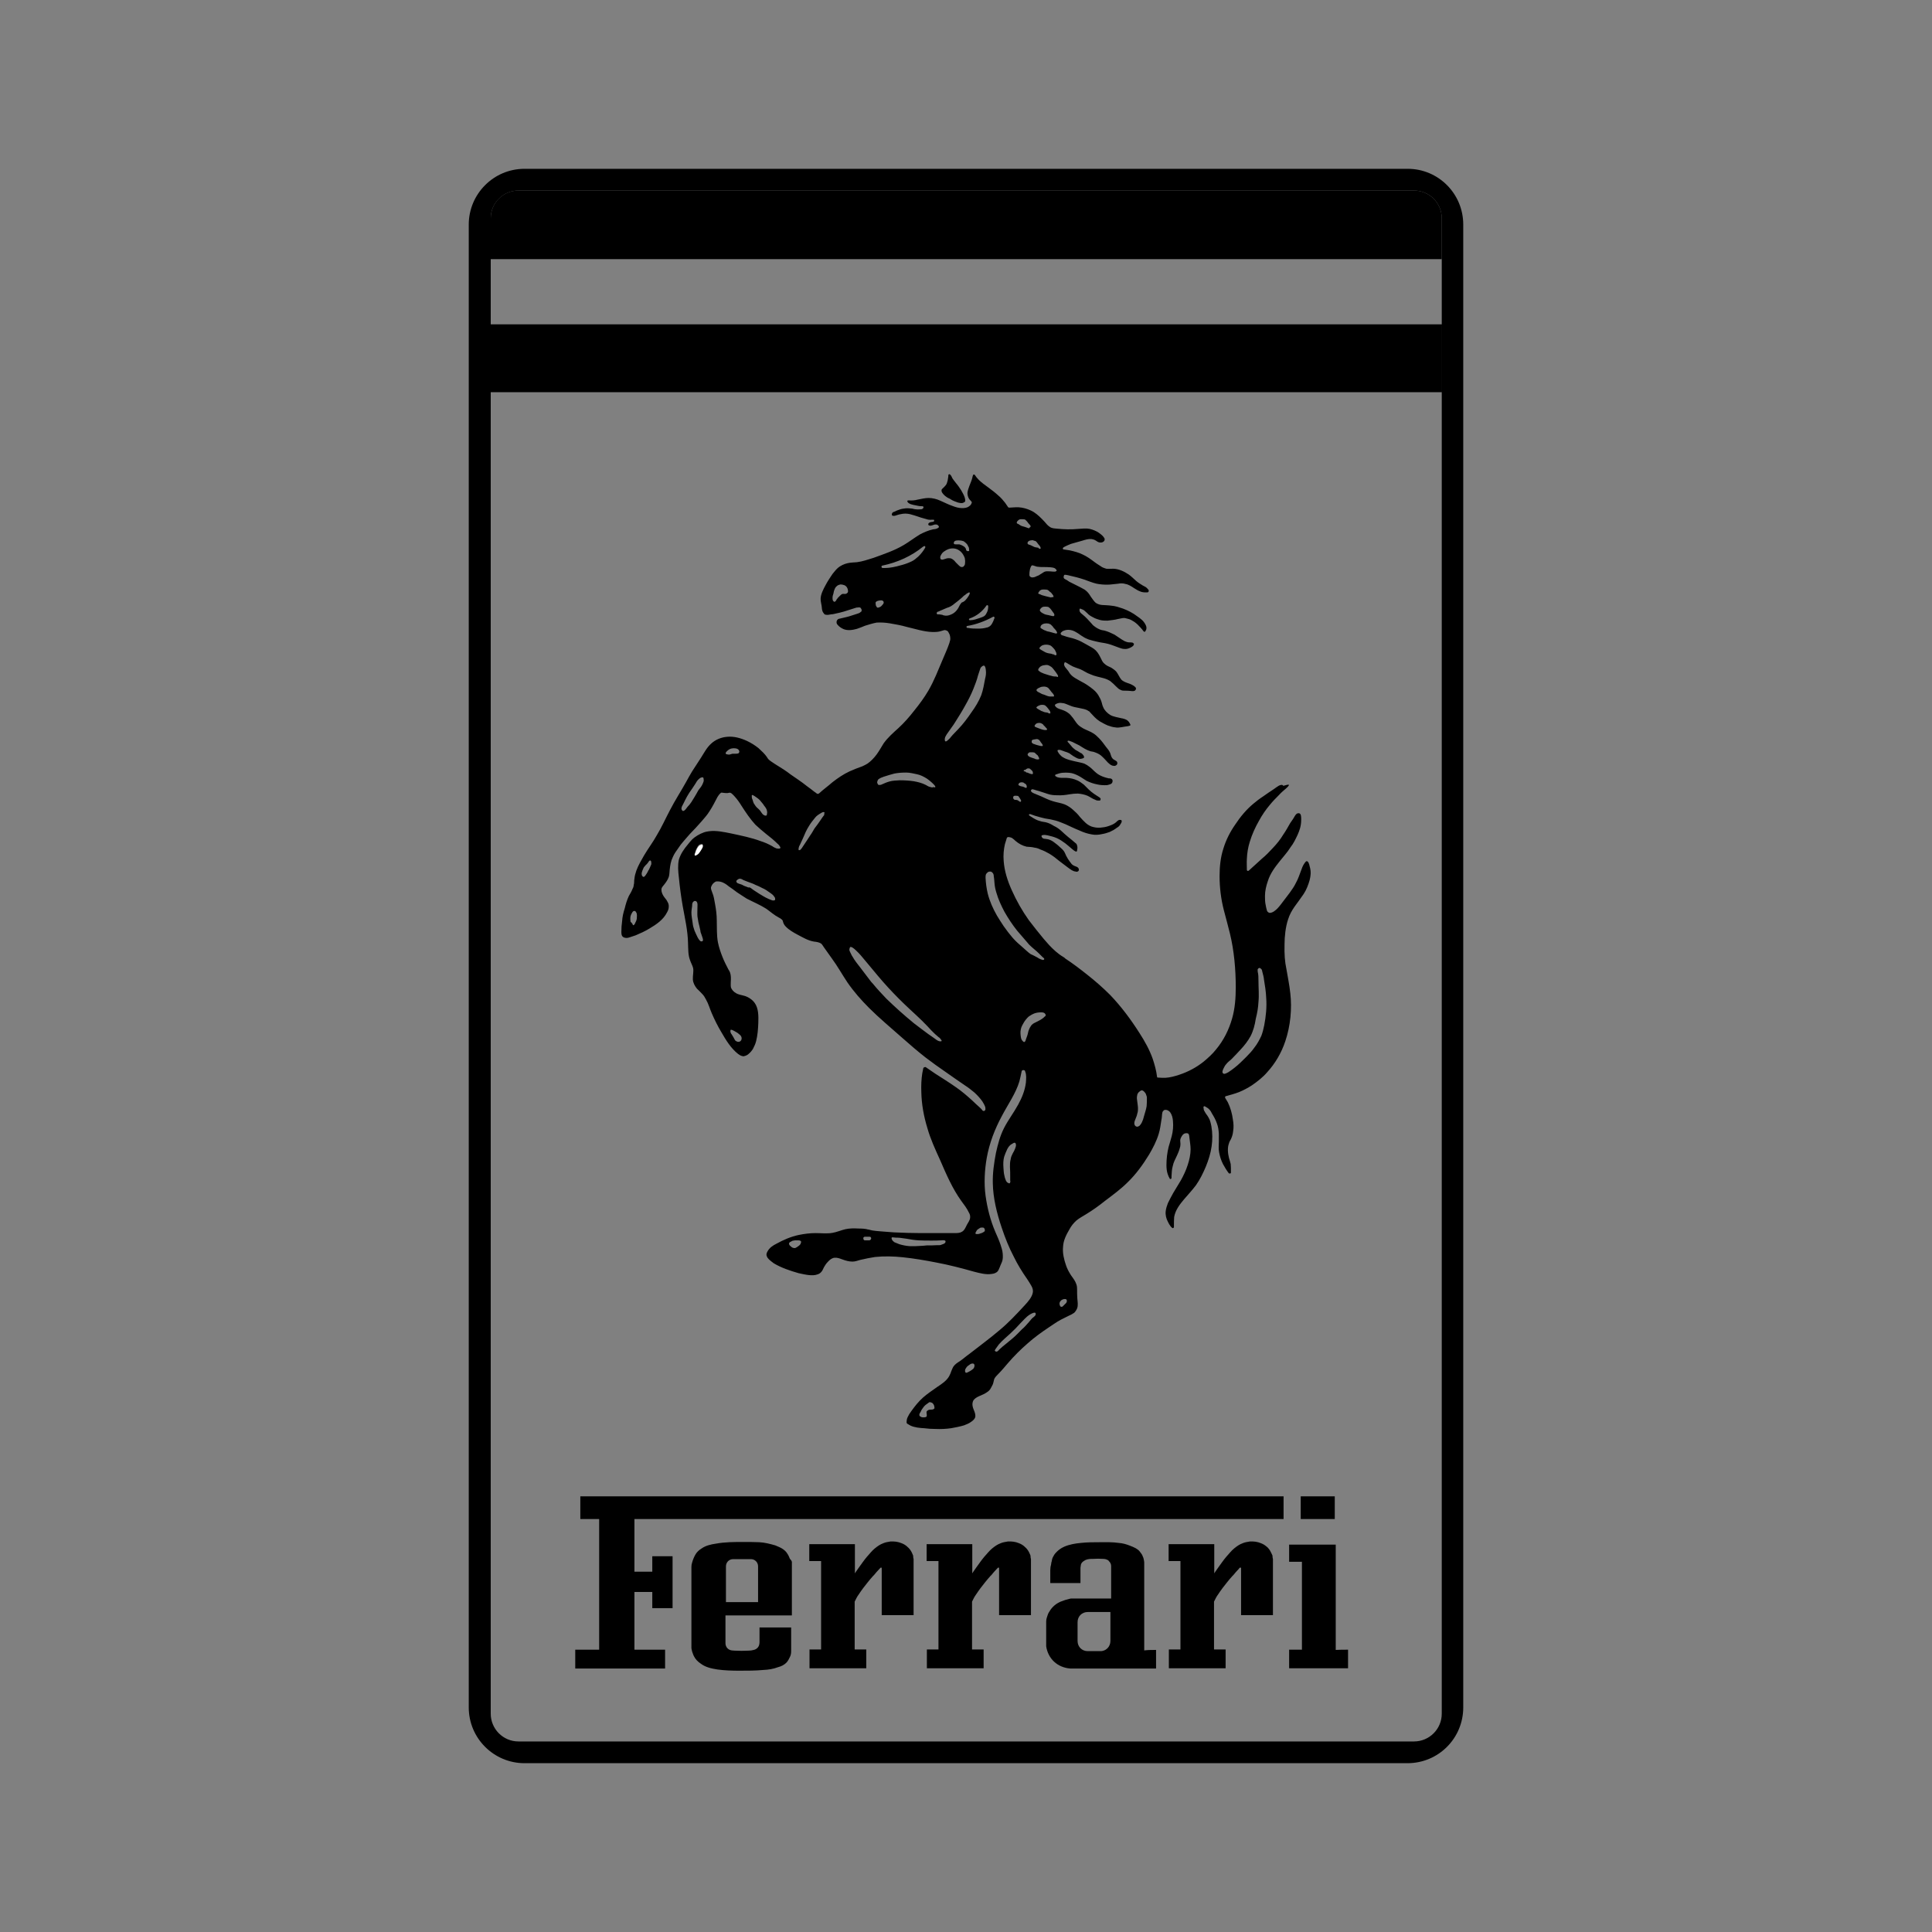
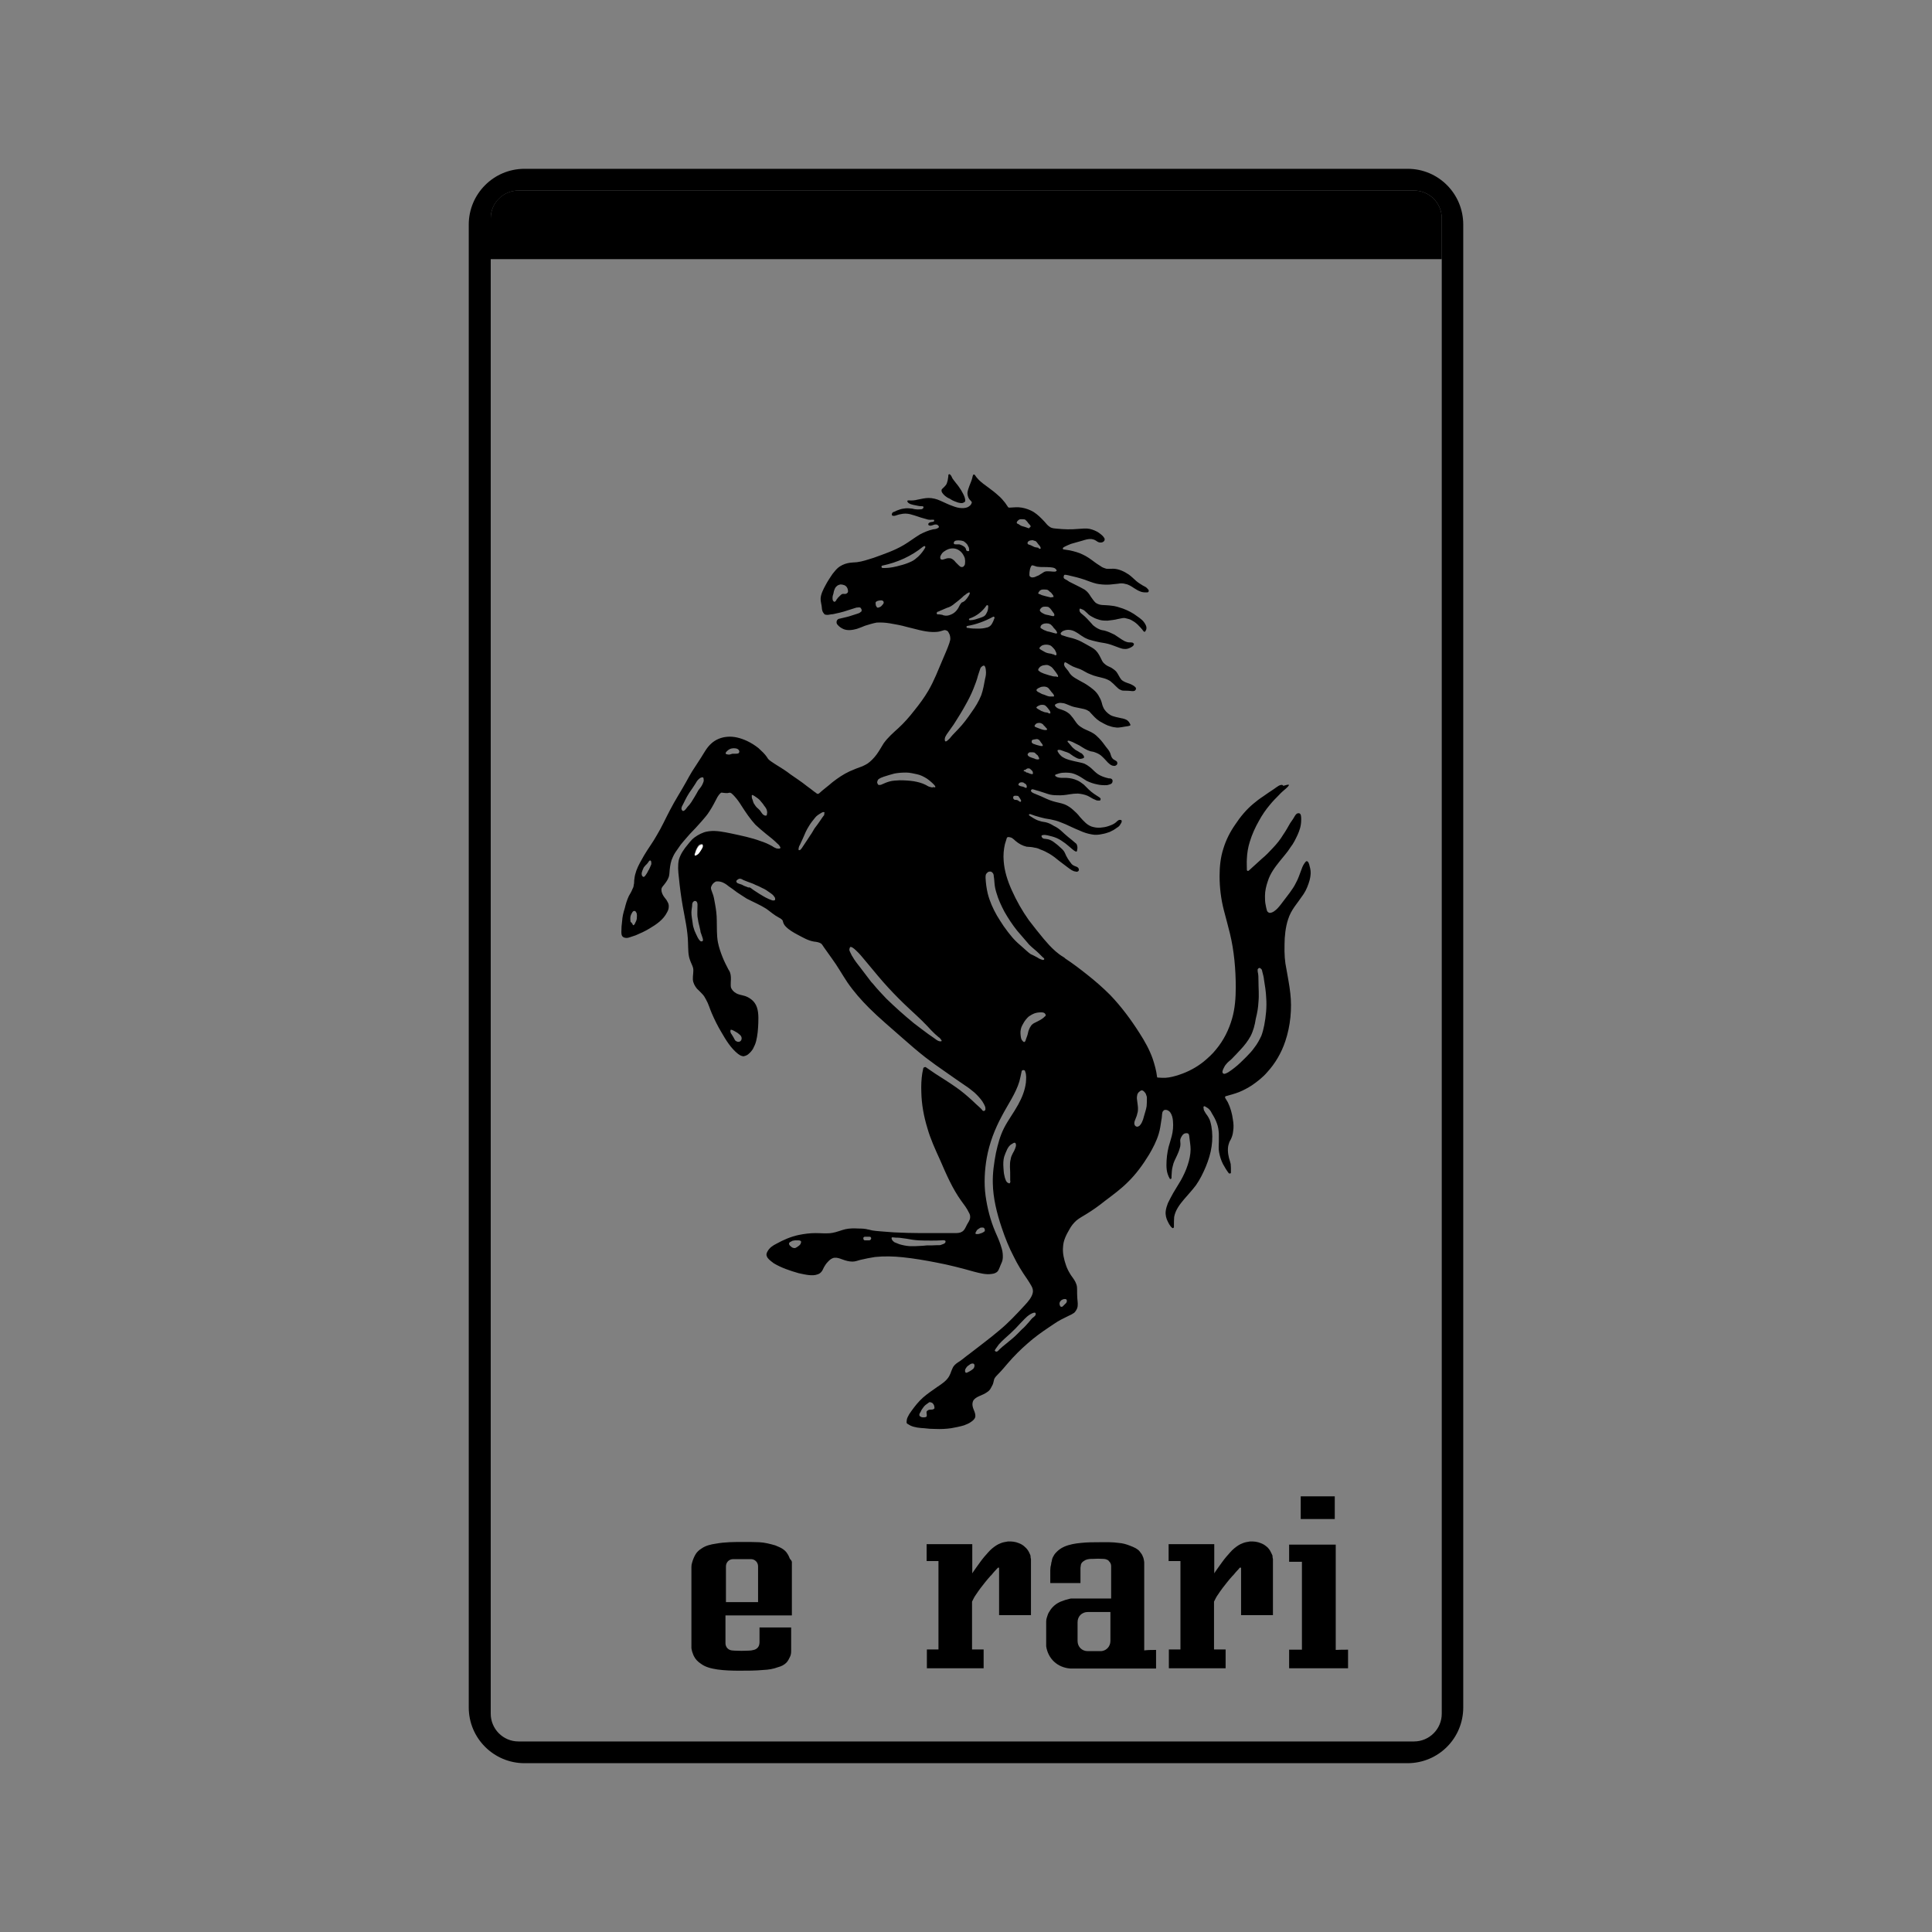
<svg xmlns="http://www.w3.org/2000/svg" version="1.1" x="0px" y="0px" viewBox="0 0 800 800" style="enable-background:new 0 0 800 800;" xml:space="preserve">
  <rect x="0" y="0" width="800" height="800" fill="#808080" stroke="none" />
  <style type="text/css">
	.st0{fill:#FFFFFF;}
</style>
  <g id="Layer_1">
</g>
  <g id="Layer_2">
    <g id="LWPOLYLINE_2_">
      <g id="XMLID_5_">
        <g>
          <path d="M558.2,683.1c0,2.5,0,5.1,0,7.7c-8.2,0-16.2,0-24.4,0c0-2.5,0-5.1,0-7.7c2.1,0,3.7,0,5.3,0c0-12.1,0-24.3,0-36.4      c-1.7,0-3.6,0-5.3,0c0-2.4,0-4.8,0-7.1c6.5,0,12.8,0,19.3,0c0,14.5,0,29,0,43.6C554.6,683.1,556.4,683.1,558.2,683.1z" />
          <rect x="538.6" y="619.6" width="14.1" height="9.4" />
-           <polygon points="531.5,619.6 531.5,629 262.7,629 262.7,650.8 270.1,650.8 270.1,644.4 278.5,644.4 278.5,665.9 270.1,665.9       270.1,659.2 262.7,659.2 262.7,683.1 275.4,683.1 275.4,690.9 238.2,690.9 238.2,683.1 248.1,683.1 248.1,629 240.3,629       240.3,619.6     " />
          <path d="M527.1,645.6c0,7.8,0,15.4,0,23.2c-4.4,0-8.7,0-13.2,0c0-6.5,0-12.9,0-19.4c0-0.1,0-0.1-0.1-0.3c-0.1,0-0.1,0-0.3,0      c-0.3,0.1-0.4,0.4-0.5,0.5c-0.4,0.4-0.8,0.9-1.2,1.3c-0.5,0.5-0.9,1.2-1.5,1.7c-0.8,0.9-1.5,1.7-2.2,2.6c-1.3,1.6-2.6,3.3-3.7,5      c-0.7,0.9-1.2,2-1.7,3c0,6.6,0,13.2,0,19.8c1.6,0,3.2,0,4.8,0c0,2.6,0,5.1,0,7.8c-7.8,0-15.7,0-23.5,0c0-2.6,0-5.1,0-7.8      c1.6,0,3.2,0,4.8,0c0-12.1,0-24.3,0-36.6c-1.6,0-3.3,0-4.9,0c0-2.4,0-4.8,0-7c6.3,0,12.5,0,18.9,0c0,4.1,0,8.1,0,12.1      c0.5-0.9,1.2-1.7,1.7-2.5c1.1-1.5,2.1-3,3.3-4.4c1.1-1.2,2-2.4,3.2-3.4c1.1-0.9,2.2-1.7,3.6-2.2c0.9-0.4,1.8-0.5,2.9-0.7      c1.6-0.1,3.2,0.1,4.6,0.7c0.8,0.3,1.5,0.7,2.1,1.2c0.7,0.5,1.2,1.1,1.6,1.7c0.4,0.7,0.8,1.5,1.1,2.2      C526.9,644.8,527,645.2,527.1,645.6z" />
          <path d="M478.7,683.2c0,2.5,0,5.1,0,7.7c-11.9,0-23.6,0-35.5,0c-5.3-0.4-9.2-4-10-9.2c0-0.3,0-0.4,0-0.7c0-3,0-6.1,0-9.1      c0-0.1,0-0.3,0-0.4c0-0.7,0.1-1.2,0.3-1.8c0.3-0.9,0.5-1.7,1.1-2.5c0.5-0.9,1.2-1.7,2-2.4c0.8-0.7,1.7-1.2,2.6-1.6      c1.2-0.5,2.5-0.9,3.8-1.2c0.3-0.1,0.7-0.1,0.9-0.1c5.4,0,10.8,0,16.2,0c0-4.5,0-8.8,0-13.3c0-0.5-0.1-1.1-0.4-1.5      c-0.1-0.1-0.1-0.3-0.3-0.4c-0.3-0.4-0.5-0.7-0.9-0.8c-0.5-0.3-1.2-0.4-1.8-0.4c-1.3-0.1-2.6-0.1-4.1,0c-1.1,0-2.1,0-3.2,0.5      c-0.5,0.3-1.2,0.7-1.5,1.2c-0.3,0.4-0.4,0.9-0.5,2c0,0.1,0,0.3,0,0.4c0,2,0,4,0,5.9c-4.2,0-8.3,0-12.5,0c0-1.7,0-3.6,0-5.3      c0-0.8,0.1-1.6,0.3-2.2c0.1-0.5,0.1-1.1,0.3-1.5c0.1-0.8,0.3-1.5,0.7-2.1c0.4-0.9,1.2-1.7,2-2.4c0.8-0.7,1.7-1.2,2.6-1.6      c2.1-0.9,4.5-1.3,6.7-1.5c2.6-0.3,5.3-0.3,7.9-0.3c2.6,0,5.3-0.1,7.9,0.3c1.5,0.1,3,0.5,4.5,1.1c0.9,0.3,1.7,0.7,2.5,1.1      c0.7,0.4,1.2,0.8,1.6,1.3c0.5,0.7,1.1,1.3,1.3,2.1c0.3,0.5,0.4,1.2,0.5,1.7c0.1,0.4,0.1,0.8,0.1,1.2c0,12,0,24,0,36      C475.4,683.2,477,683.2,478.7,683.2z M459.8,679.5v-12h-9.4c-2.4,0-4.2,1.8-4.2,4.2v7.8c0,2.4,1.8,4.2,4.2,4.2h5.1      C458,683.8,459.8,681.8,459.8,679.5z" />
          <path d="M426.9,645.6c0,7.8,0,15.4,0,23.2c-4.4,0-8.7,0-13.2,0c0-6.5,0-12.9,0-19.4c0-0.1,0-0.1-0.1-0.3c-0.1,0-0.1,0-0.3,0      c-0.1,0.1-0.4,0.4-0.5,0.5c-0.4,0.4-0.8,0.9-1.2,1.3c-0.5,0.5-0.9,1.2-1.5,1.7c-0.8,0.9-1.5,1.7-2.2,2.6c-1.3,1.6-2.6,3.3-3.7,5      c-0.7,0.9-1.2,2-1.7,3c0,6.6,0,13.2,0,19.8c1.6,0,3.2,0,4.8,0c0,2.6,0,5.1,0,7.8c-7.8,0-15.7,0-23.5,0c0-2.6,0-5.1,0-7.8      c1.6,0,3.2,0,4.8,0c0-12.1,0-24.3,0-36.6c-1.6,0-3.3,0-4.9,0c0-2.4,0-4.8,0-7c6.3,0,12.5,0,18.9,0c0,4.1,0,8.1,0,12.1      c0.5-0.9,1.2-1.7,1.7-2.5c1.1-1.5,2.1-3,3.3-4.4c1.1-1.2,2-2.4,3.2-3.4c1.1-0.9,2.2-1.7,3.6-2.2c0.9-0.4,1.8-0.5,2.9-0.7      c1.6-0.1,3.2,0.1,4.6,0.7c0.8,0.3,1.5,0.7,2.1,1.2s1.2,1.1,1.6,1.7c0.5,0.7,0.8,1.5,1.1,2.2      C426.7,644.8,426.8,645.2,426.9,645.6z" />
          <path d="M399.5,206.1c0.1,0.7,0.4,1.3,0,1.7c-0.1,0.1-0.4,0.3-0.7,0.4c-0.7,0.3-1.5,0-2.1-0.1c-1.1-0.4-2-0.7-2.8-1.2      c-0.4-0.3-0.8-0.5-1.3-0.7c-0.9-0.5-1.8-1.2-2.4-2.1c-0.3-0.4-0.4-0.9-0.3-1.3c0.1-0.3,0.4-0.5,0.7-0.8c0.4-0.4,0.8-0.8,1.1-1.2      c0.4-0.5,0.5-1.2,0.7-1.8c0.1-0.8,0.3-1.6,0.3-2.2c0-0.1,0-0.4,0.3-0.4c0.1-0.1,0.4,0,0.4,0.1c0.1,0.1,0.1,0.1,0.3,0.3      c0.4,0.5,0.5,1.1,0.9,1.6s0.8,1.1,1.3,1.7c0.8,0.9,1.5,2,2.1,2.9C398.4,203.8,399.1,204.8,399.5,206.1z" />
-           <path d="M378.3,645.6c0,7.8,0,15.4,0,23.2c-4.4,0-8.7,0-13.2,0c0-6.5,0-12.9,0-19.4c0-0.1,0-0.1-0.1-0.3c-0.1,0-0.1,0-0.3,0      c-0.1,0.1-0.4,0.4-0.5,0.5c-0.4,0.4-0.8,0.9-1.2,1.3c-0.5,0.5-0.9,1.2-1.5,1.7c-0.8,0.9-1.5,1.7-2.2,2.6c-1.3,1.6-2.6,3.3-3.7,5      c-0.7,0.9-1.2,2-1.7,3c0,6.6,0,13.2,0,19.8c1.6,0,3.2,0,4.8,0c0,2.6,0,5.1,0,7.8c-7.8,0-15.7,0-23.5,0c0-2.6,0-5.1,0-7.8      c1.6,0,3.2,0,4.8,0c0-12.1,0-24.3,0-36.6c-1.6,0-3.3,0-4.9,0c0-2.4,0-4.8,0-7c6.3,0,12.5,0,18.9,0c0,4.1,0,8.1,0,12.1      c0.5-0.9,1.2-1.7,1.7-2.5c1.1-1.5,2.1-3,3.3-4.4c1.1-1.2,2-2.4,3.2-3.4c1.1-0.9,2.2-1.7,3.6-2.2c0.9-0.4,1.8-0.5,2.9-0.7      c1.6-0.1,3.2,0.1,4.6,0.7c0.8,0.3,1.5,0.7,2.1,1.2s1.2,1.1,1.6,1.7c0.5,0.7,0.8,1.5,1.1,2.2      C378.1,644.8,378.2,645.2,378.3,645.6z" />
          <path d="M605.9,93v614c0,12.8-10.3,23.1-23.1,23.1H217.2c-12.7,0-23.1-10.3-23.1-23.1V93c0-12.7,10.3-23.1,23.1-23.1h365.7      C595.6,69.9,605.9,80.2,605.9,93z M585.5,78.9H214.7c-6.3,0-11.5,5.1-11.5,11.5v16.9v27.1v28.1v547.1c0,6.3,5.1,11.5,11.5,11.5      h370.8c6.3,0,11.5-5.1,11.5-11.5V162.4v-28.1v-27.1V90.4C597,84,591.8,78.9,585.5,78.9z" />
          <path d="M327.9,646.7c0,7.4,0,14.8,0,22.2c-9.1,0-18.3,0-27.5,0c0,3.8,0,7.7,0,11.5c0,1.6,1.1,2.8,2.6,3c0.4,0,0.8,0.1,1.2,0.1      c2.1,0.1,3.8,0.1,5.7,0c0.8,0,1.5-0.1,2.2-0.3c0.5-0.1,1.1-0.4,1.5-0.8c0.4-0.4,0.7-0.9,0.8-1.5c0.1-0.4,0.1-0.8,0.1-1.1      c0-2,0-4,0-5.9c4.4,0,8.7,0,13.1,0c0,3.3,0,6.6,0,9.8c0,0.8-0.1,1.6-0.5,2.4l0,0c-0.4,0.8-0.8,1.7-1.5,2.4      c-0.9,0.9-2.1,1.5-3.3,1.8c-2.1,0.8-4.1,1.1-6.3,1.2c-3.2,0.3-6.5,0.3-9.9,0.3c-3,0-6.1-0.1-9-0.5c-2.5-0.4-4.9-0.9-6.9-2.4      c-1.2-0.8-2.2-1.8-2.8-3c-0.4-0.7-0.5-1.3-0.8-2c-0.1-0.5-0.3-1.1-0.3-1.6c0-11.2,0-22.3,0-33.5c0-0.7,0.1-1.2,0.3-1.8      c0.3-1.1,0.7-2.1,1.3-3.2s1.6-2,2.6-2.6c1.7-1.2,3.8-1.7,5.9-2c3.8-0.7,7.5-0.7,11.4-0.7c2.2,0,4.5,0,6.6,0.1      c2.2,0.1,4.5,0.7,6.6,1.3c0.9,0.4,2,0.8,2.8,1.3c0.8,0.5,1.7,1.2,2.2,2.1c0.5,0.7,0.8,1.5,1.1,2.2      C327.7,646.1,327.8,646.4,327.9,646.7z M313.9,663.4v-14.8c0-1.7-1.3-3-3-3h-7.3c-1.7,0-3,1.3-3,3v14.8H313.9z" />
          <path class="st0" d="M289.9,353.1c-0.3,0.4-0.7,0.8-1.2,1.2c-0.3,0.1-0.5,0.3-0.7,0.3c-0.3,0-0.3-0.3-0.3-0.5      c0-0.4,0.1-0.8,0.3-1.1c0.1-0.4,0.3-0.8,0.5-1.3c0.1-0.3,0.4-0.7,0.5-0.9c0.3-0.4,0.5-0.7,1.1-0.9c0.3-0.1,0.5-0.1,0.8-0.1      c0.4,0.3,0.3,1.1,0,1.7C290.6,352,290.2,352.5,289.9,353.1z" />
          <path d="M397.8,228.4c-0.8-0.7-1.7-1.2-2.8-1.3c-1.1-0.1-2.1,0.1-3.2,0.7c-0.7,0.4-1.3,0.8-1.7,1.3c-0.3,0.4-0.5,0.8-0.7,1.2      c-0.1,0.4-0.1,0.9,0.1,1.2c0.3,0.3,0.8,0.3,1.3,0.1c0.5-0.1,0.9-0.3,1.3-0.4c0.5-0.1,1.1-0.1,1.6,0c0.8,0.3,1.5,0.9,2,1.6      c0.4,0.4,0.8,0.8,1.2,1.2c0.4,0.4,0.8,0.8,1.3,0.8c0.4,0,0.8-0.1,0.9-0.4c0.4-0.3,0.5-0.8,0.5-1.3c0.1-0.7,0-1.3-0.1-2      C399.2,230.3,398.7,229.2,397.8,228.4z M399.7,248.6c0.5-0.5,0.9-1.1,1.3-1.7c0.1-0.3,0.3-0.4,0.4-0.7c0.1-0.3,0.3-0.7,0.1-0.8      c-0.1-0.3-0.7,0.1-1.2,0.4c-0.5,0.4-0.8,0.7-1.2,0.9c-0.4,0.4-0.8,0.8-1.3,1.2c-0.8,0.7-1.6,1.3-2.5,2c-0.9,0.8-2,1.5-3.2,1.8      c-0.9,0.4-1.8,0.8-2.8,1.2c-0.3,0.1-0.5,0.3-0.9,0.4c-0.1,0-0.3,0-0.3,0.1c-0.3,0.3-0.3,0.7-0.1,0.9c0.1,0.1,0.3,0.1,0.5,0.1      c0.4,0,0.7,0,1.1,0.1c0.4,0,0.7,0.1,1.1,0.3c1.1,0.3,2.1,0.1,3-0.3c0.8-0.3,1.5-0.8,2-1.3c0.7-0.7,1.2-1.5,1.6-2.4      c0.3-0.5,0.5-0.9,0.9-1.3C398.8,249.3,399.3,249,399.7,248.6z M400.8,228.2c0.3,0,0.5,0,0.5-0.1c0-0.1,0-0.3,0-0.4      c0-0.4-0.1-0.7-0.1-0.9c-0.3-0.5-0.5-1.2-0.9-1.6c-0.4-0.4-0.8-0.8-1.3-1.1c-0.5-0.1-0.9-0.3-1.5-0.3c-0.4,0-0.8-0.1-1.2,0      c-0.4,0-0.9,0.1-1.2,0.5c-0.1,0.3-0.3,0.7-0.1,0.8c0.1,0.3,0.4,0.3,0.8,0.3c0.5,0,0.9,0,1.3,0s0.8,0.3,1.2,0.4      c0.4,0.3,0.9,0.4,1.2,0.8c0.3,0.3,0.4,0.5,0.5,0.8c0,0.1,0,0.3,0.1,0.4C400.3,228.2,400.5,228.2,400.8,228.2z M402.8,564.6      c-0.4,0-0.8,0.1-1.2,0.4c-0.4,0.3-0.7,0.5-1.1,0.8c-0.1,0.3-0.4,0.4-0.5,0.7c-0.3,0.4-0.4,0.7-0.4,1.2c0,0.3,0.1,0.5,0.3,0.7      c0.1,0.1,0.4,0,0.7-0.1c0.5-0.3,0.9-0.4,1.3-0.7c0.4-0.3,0.8-0.5,1.2-0.9c0.3-0.4,0.5-1.1,0.4-1.5      C403.4,564.7,403,564.6,402.8,564.6z M407.5,508.6c-0.1-0.3-0.5-0.3-0.8-0.3c-0.4,0-0.8,0-1.1,0.3c-0.3,0.1-0.5,0.4-0.8,0.5      c-0.1,0.1-0.4,0.4-0.5,0.7c-0.3,0.4-0.5,0.9-0.3,1.1c0.1,0.1,0.4,0.1,0.7,0.1c0.3,0,0.5,0,0.8-0.1c0.4-0.1,0.8-0.3,1.2-0.4      c0.4-0.3,0.9-0.4,1.1-0.8C407.8,509.2,407.8,508.7,407.5,508.6z M409.2,251c0-0.1-0.1-0.4-0.3-0.4c-0.1,0-0.4,0-0.4,0.1      c-1.7,2.5-4.1,4.4-7,5.4c-0.1,0-0.3,0.3-0.3,0.4c0,0.1,0.1,0.3,0.4,0.3c0.1,0,0.1,0,0.3,0c1.3,0,2.5-0.5,3.8-0.9      c0.8-0.3,1.5-0.5,2-0.9s0.8-1.1,1.1-1.7C409.1,252.6,409.2,251.8,409.2,251z M411.6,255.4c-0.1-0.1-0.3-0.1-0.4,0      c-3.3,1.8-7,3.2-10.7,3.8c-0.1,0-0.3,0.1-0.3,0.4c0,0.1,0.1,0.4,0.3,0.4c0.1,0,0.1,0,0.3,0c1.5,0.3,2.8,0.3,4.2,0.3      c1.2,0,2.4-0.1,3.4-0.4c0.7-0.1,1.3-0.4,1.8-0.9s0.8-1.2,1.1-1.8c0.1-0.4,0.4-0.9,0.5-1.3C411.9,255.6,411.7,255.5,411.6,255.4z       M415.8,479c-0.4,1.5-0.4,2.9-0.3,4.5c0.1,1.1,0.1,2.2,0.4,3.3c0.1,0.7,0.3,1.2,0.5,1.7c0.1,0.4,0.4,0.9,0.8,1.2      c0.3,0.1,0.5,0.3,0.7,0.3s0.3-0.1,0.4-0.4c0.1-0.3,0.1-0.5,0-0.8c0-0.5,0-0.9,0-1.5c0-1.3,0-2.8-0.1-4.1c0-1.1,0-2.1,0.3-3.2      c0.1-0.9,0.5-1.7,0.9-2.5c0.3-0.5,0.7-1.2,0.9-1.8c0.1-0.4,0.4-0.9,0.4-1.5c0-0.4-0.1-0.8-0.3-0.9c-0.3-0.3-0.8,0-1.2,0.3      c-1.1,0.5-1.6,1.3-2.1,2.2C416.6,476.9,416.1,478,415.8,479z M305.7,431.4c0.4,0,0.7-0.1,0.9-0.3c0.4-0.3,0.5-0.8,0.5-1.3      c-0.1-0.7-0.5-1.2-1.1-1.6c-0.5-0.5-1.1-0.8-1.8-1.2c-0.7-0.4-1.5-0.8-1.7-0.5c-0.1,0.3-0.1,0.7,0,0.9c0.1,0.3,0.1,0.5,0.4,0.8      c0.3,0.4,0.5,0.9,0.8,1.3c0.3,0.5,0.5,1.1,0.9,1.5C305,431.2,305.3,431.4,305.7,431.4z M261.9,382.6c0.1,0.3,0.1,0.4,0.3,0.5      c0.3,0.1,0.7-0.5,0.9-1.1c0.3-0.5,0.4-0.8,0.5-1.2c0.1-0.3,0.1-0.5,0.1-0.9c0-0.4,0.1-0.8,0-1.2c0-0.4-0.1-0.7-0.4-1.1      c-0.1-0.3-0.4-0.4-0.7-0.4c-0.4,0-0.7,0.4-0.9,0.8c-0.5,0.8-0.7,1.5-0.7,2.2c0,0.5,0,0.9,0.1,1.5      C261.5,382,261.6,382.2,261.9,382.6z M424,319.4c0.1,0,0.3,0,0.4,0s0.4,0.3,0.5,0.4s0.3,0.1,0.4,0.1c0.3,0.1,0.5,0.1,0.7,0.3      c0.3,0.1,0.5,0.1,0.9,0.3c0.3,0,0.5,0.1,0.7,0s0.1-0.4,0.1-0.5c0-0.7-0.4-0.9-0.8-1.3c-0.3-0.3-0.5-0.5-0.8-0.5      c-0.4-0.1-0.8,0-1.2,0.3c-0.1,0.1-0.3,0.3-0.4,0.3s-0.4,0-0.5,0.1c-0.1,0.1-0.1,0.4-0.1,0.7C423.9,319.1,423.9,319.3,424,319.4z       M426.8,544.1c-1.2,0.7-1.8,1.3-2.5,2c-1.2,1.2-2.5,2.6-3.8,4c-1.5,1.5-2.9,2.8-4.4,4.1c-0.9,0.8-1.8,1.7-2.5,2.5      c-0.4,0.5-0.8,1.1-1.3,1.8c-0.3,0.4-0.5,0.8-0.3,0.9c0.1,0.1,0.4,0.3,0.5,0.3c0.5,0,0.9-0.4,1.2-0.8c0.9-0.9,1.8-1.6,2.8-2.4      c0.9-0.8,2-1.6,2.9-2.4c1.3-1.1,2.5-2.4,3.7-3.6c1.1-0.9,2-2,2.9-3c0.7-0.8,1.3-1.7,2.1-2.2c0.3-0.3,0.5-0.4,0.7-0.8      c0.1-0.3,0.1-0.5,0-0.8C428.4,543.3,427.6,543.7,426.8,544.1z M425.1,326.1c0.1-0.1,0.1-0.5,0-0.8c-0.1-0.4-0.4-0.7-0.8-0.9      c-0.3-0.1-0.4-0.4-0.7-0.4c-0.3-0.1-0.7-0.1-1.1,0c-0.1,0.1-0.4,0.1-0.5,0.3c-0.1,0.1-0.3,0.4-0.3,0.5c0,0.3,0.1,0.4,0.4,0.5      c0.3,0.1,0.5,0.3,0.8,0.3c0.4,0.1,0.7,0.1,1.1,0.3c0.3,0.1,0.4,0.3,0.7,0.3C424.8,326.3,425,326.3,425.1,326.1z M428.3,311.6      c-0.4-0.1-0.9-0.1-1.5-0.1c-0.4,0-0.7,0-0.9,0.3c-0.1,0.1-0.4,0.4-0.4,0.5c0,0.3,0.1,0.5,0.3,0.7c0.4,0.4,0.8,0.5,1.3,0.7      c0.4,0.1,0.8,0.3,1.2,0.4c0.3,0.1,0.5,0.3,0.8,0.3c0.4,0.1,0.8,0.1,1.1,0c0.3-0.3-0.1-0.9-0.5-1.6      C429,312.3,428.8,311.9,428.3,311.6z M266.7,359c-0.3,0.4-0.4,0.9-0.7,1.5c-0.1,0.4-0.3,0.8-0.3,1.2c0,0.4,0,0.7,0.3,1.1      c0.1,0.1,0.3,0.3,0.4,0.3c0.4,0.1,0.8-0.5,1.2-1.1c0.3-0.4,0.5-0.8,0.7-1.2c0.1-0.1,0.1-0.4,0.3-0.5c0.3-0.5,0.4-0.9,0.7-1.5      c0.1-0.4,0.4-0.7,0.4-1.1c0-0.4,0-0.8-0.1-1.1c-0.1-0.1-0.1-0.1-0.3-0.3c-0.3-0.1-0.7,0.4-0.9,0.8c-0.4,0.5-0.7,0.9-1.1,1.2      C267.1,358.6,266.8,358.9,266.7,359z M428.5,308.2c0.3,0.1,0.7,0.3,0.9,0.3c0.5,0.1,0.9,0.3,1.6,0.4c0.3,0,0.5,0,0.7,0      c0.3-0.1-0.1-0.9-0.7-1.5c-0.4-0.7-0.7-1.1-1.1-1.2c-0.4-0.3-1.1-0.1-1.7,0c-0.4,0.1-0.8,0.1-0.9,0.4c-0.1,0.1-0.1,0.4-0.1,0.7      c0,0.1,0.1,0.4,0.3,0.4C427.6,307.9,428,308.1,428.5,308.2z M429.6,396.5c0.4,0.3,0.8,0.5,1.3,0.7c0.4,0.1,0.7,0.3,1.1,0.3      c0.1,0,0.3-0.1,0.4-0.3c0.1-0.3-0.4-0.7-0.7-0.9c-0.7-0.7-1.1-1.1-1.6-1.6c-1.1-1.1-2.6-2.2-3.8-3.4c-0.3-0.3-0.5-0.5-0.7-0.8      c-1.5-1.7-2.9-3.4-4.4-5.1c-2-2.5-3.7-5.1-5.3-7.9c-1.3-2.5-2.5-5-3.3-7.8c-0.4-1.3-0.7-2.6-0.8-4c-0.1-0.9-0.1-1.8-0.3-2.8      c0-0.5-0.1-1.1-0.5-1.5c-0.3-0.3-0.5-0.5-0.9-0.5c-0.3,0-0.5,0-0.8,0.1c-0.5,0.3-0.9,0.7-1.1,1.2c-0.1,0.4-0.1,0.8-0.1,1.3      c0.1,2.2,0.4,4.4,0.9,6.5c0.8,3.2,2.2,6.3,3.8,9.1c0.9,1.5,1.8,2.9,2.8,4.4c1.2,1.7,2.4,3.3,3.7,4.8c1.3,1.5,2.8,2.8,4.2,4      c1.1,0.9,2.1,2,3.3,2.8C428,395.6,428.8,396.1,429.6,396.5z M311.4,368.1c0.9,0.7,2,1.3,3,2c1.2,0.7,2.4,1.5,3.6,2      c0.5,0.3,1.1,0.4,1.7,0.7c0.4,0.1,0.9,0.1,1.2-0.1c0.1-0.1,0.1-0.7,0-0.9c-0.1-0.4-0.4-0.5-0.5-0.8c-0.4-0.5-0.9-0.9-1.5-1.3      c-1.1-0.8-2.1-1.5-3.3-2c-0.9-0.5-1.8-0.9-2.8-1.3c-0.5-0.3-1.1-0.5-1.6-0.7c-1.1-0.4-2.2-0.8-3.4-1.3c-0.5-0.3-1.2-0.7-1.7-0.5      c-0.3,0-0.5,0.3-0.8,0.4c-0.3,0.3-0.4,0.4-0.4,0.7c0,0.3,0.3,0.5,0.5,0.7c0.4,0.1,0.7,0.3,1.1,0.4c0.5,0.1,1.1,0.4,1.6,0.7      c0.7,0.3,1.2,0.4,1.8,0.7C310.4,367.3,310.9,367.7,311.4,368.1z M431.3,302c0.4,0.1,0.9,0.3,1.5,0.3c0.3,0,0.5,0,0.7-0.1      c0.3-0.3-0.3-0.8-0.7-1.2c-0.1-0.3-0.4-0.4-0.5-0.5c-0.3-0.3-0.4-0.7-0.8-0.8c-0.5-0.4-1.2-0.4-1.8-0.3      c-0.5,0.1-0.9,0.4-1.2,0.9c-0.1,0.1-0.1,0.3-0.1,0.3c0,0.3,0.3,0.4,0.5,0.5C429.8,301.5,430.5,301.7,431.3,302z M330.6,513.6      c-0.4,0-0.8,0-1.2,0c-0.3,0-0.4,0-0.7,0.1c-0.4,0-0.7,0.1-1.1,0.4c-0.4,0.1-0.8,0.4-0.9,0.8c0,0.3,0.1,0.5,0.3,0.8      c0.3,0.3,0.5,0.4,0.8,0.7c0.4,0.3,0.8,0.4,1.3,0.4c0.3,0,0.7-0.3,0.9-0.4c0.4-0.3,0.8-0.5,1.2-0.9c0.4-0.5,0.7-1.3,0.4-1.6      C331.2,513.6,330.8,513.6,330.6,513.6z M289.6,322.4c-0.9,0.7-1.3,1.5-1.7,2.2c-0.8,1.3-1.7,2.5-2.5,3.7c-0.7,1.1-1.2,2-1.7,3      c-0.4,0.8-0.7,1.5-1.1,2.2c-0.3,0.5-0.5,1.1-0.4,1.6c0.1,0.3,0.3,0.5,0.5,0.7c0.4,0.1,0.9-0.3,1.3-0.8c0.5-0.7,0.9-1.2,1.5-1.8      c0.3-0.4,0.5-0.7,0.8-1.1c0.4-0.7,0.9-1.5,1.3-2.1c0.5-0.9,1.1-1.8,1.6-2.8c0.5-0.7,1.1-1.3,1.5-2.1c0.3-0.5,0.5-1.1,0.7-1.7      c0-0.5,0-1.3-0.3-1.5C290.7,321.8,290,322,289.6,322.4z M344.8,246.8c-0.1,0.5-0.1,1.1,0,1.6c0.1,0.4,0.4,0.7,0.7,0.8      c0.4,0,0.7-0.5,0.9-0.9c0.1-0.3,0.4-0.4,0.5-0.7c0.3-0.3,0.7-0.7,0.9-0.9c0.4-0.4,0.8-0.8,1.3-0.8c0.4,0,0.7,0.1,1.1,0      c0.3,0,0.5-0.3,0.8-0.5c0.3-0.5,0.1-1.2-0.1-1.8c-0.3-0.7-0.8-1.1-1.3-1.3s-1.1-0.3-1.6-0.3c-0.5,0.1-1.1,0.3-1.5,0.7      c-0.7,0.5-0.9,1.3-1.2,2.1C345.2,245.3,345.1,246,344.8,246.8z M436.6,254.5c-0.1-0.4-0.3-0.7-0.5-0.9c-0.3-0.4-0.5-0.7-0.8-1.1      c-0.1-0.1-0.3-0.4-0.4-0.5c-0.3-0.3-0.5-0.5-0.9-0.7c-0.4-0.1-0.9-0.1-1.3-0.1c-0.7,0-1.2,0.1-1.7,0.7c-0.3,0.3-0.5,0.7-0.4,0.9      c0,0.3,0.3,0.4,0.5,0.7c0.4,0.3,0.8,0.5,1.2,0.7c0.5,0.3,1.3,0.4,1.8,0.5c0.5,0.1,1.1,0.3,1.7,0.4c0.3,0,0.5,0.1,0.7-0.1      C436.6,254.7,436.6,254.6,436.6,254.5z M435.8,288.4c0.1,0,0.4,0,0.5,0c0.4-0.1,0-0.9-0.4-1.3c-0.4-0.4-0.7-0.8-0.9-1.1      c-0.1-0.1-0.3-0.4-0.4-0.5c-0.3-0.3-0.5-0.7-0.8-0.8c-0.4-0.3-1.1-0.4-1.6-0.4s-1.2,0.1-1.7,0.4c-0.3,0.1-0.7,0.3-0.9,0.5      c-0.3,0.1-0.4,0.4-0.4,0.5c-0.1,0.4,0.5,0.8,1.2,1.1c0.7,0.4,1.2,0.7,1.8,0.8c0.8,0.3,1.6,0.7,2.4,0.8      C435.1,288.4,435.4,288.4,435.8,288.4z M302.3,312.4c0.4-0.1,0.8-0.3,1.2-0.3c0.3,0,0.4,0,0.7,0c0.1,0,0.1,0,0.3,0      c0.4,0,0.8,0,1.1-0.1c0.3-0.1,0.4-0.3,0.5-0.5c0.1-0.3,0-0.5-0.1-0.8c-0.3-0.5-0.8-0.7-1.3-0.8c-0.5-0.1-1.1-0.1-1.6,0      c-0.7,0.1-1.2,0.4-1.7,0.8c-0.3,0.3-0.5,0.4-0.8,0.8c-0.1,0.1-0.1,0.4-0.1,0.5c0,0.3,0.4,0.3,0.8,0.4      C301.6,312.5,301.9,312.5,302.3,312.4z M437.6,261.7c-0.1-0.5-0.5-0.8-0.8-1.2c-0.3-0.3-0.7-0.7-0.9-1.1      c-0.3-0.3-0.5-0.5-0.8-0.8c-0.3-0.1-0.5-0.3-0.9-0.4c-0.5-0.1-1.2-0.1-1.7,0c-0.5,0.1-1.2,0.4-1.5,0.9c-0.1,0.3-0.3,0.7-0.1,0.9      c0.1,0.1,0.3,0.3,0.4,0.3c0.5,0.3,1.1,0.7,1.6,0.8c0.5,0.3,1.1,0.4,1.6,0.5c0.5,0.1,1.1,0.3,1.8,0.5c0.5,0.1,1.2,0.4,1.3,0.1      C437.8,262.2,437.8,262,437.6,261.7z M290.8,349.5c-0.1-0.1-0.5,0-0.8,0.1c-0.5,0.1-0.8,0.5-1.1,0.9c-0.1,0.3-0.4,0.7-0.5,0.9      c-0.3,0.5-0.4,0.9-0.5,1.3c-0.1,0.4-0.3,0.8-0.3,1.1c0,0.3,0,0.5,0.3,0.5c0.1,0,0.4-0.1,0.7-0.3c0.7-0.4,0.9-0.8,1.2-1.2      c0.4-0.5,0.7-1.1,1.1-1.8C291.1,350.6,291.2,349.8,290.8,349.5z M471.2,459.6c0,0.5-0.1,1.1-0.3,1.6c-0.1,0.7-0.4,1.3-0.7,2.1      c-0.3,0.7-0.5,1.2-0.5,1.8c0,0.4,0.1,0.8,0.4,1.1c0.3,0.3,0.7,0.4,1.1,0.3c0.3-0.1,0.5-0.3,0.7-0.4c0.4-0.4,0.7-0.9,0.9-1.3      c0.4-0.8,0.7-1.7,0.9-2.6c0.4-1.5,0.9-2.8,1.1-4.2c0.1-1.1,0.1-2.1,0.1-3.2c0-0.4,0-0.7-0.1-0.9c-0.1-0.4-0.3-0.7-0.4-1.1      c-0.4-0.5-0.9-1.3-1.6-1.3c-0.3,0-0.5,0.1-0.7,0.3c-0.4,0.3-0.7,0.5-0.9,0.9c-0.3,0.4-0.3,0.8-0.4,1.3c-0.1,0.7,0,1.3,0.1,2      C471,457.1,471.3,458.4,471.2,459.6z M381.1,584.8c-0.3,0.4-0.5,0.9-0.4,1.3c0.1,0.3,0.3,0.4,0.5,0.5c0.4,0.3,0.8,0.3,1.2,0.3      c0.5,0,1.2-0.1,1.3-0.4c0.1-0.3,0.1-0.7,0-1.1c0-0.4-0.1-0.7,0-0.9s0.3-0.4,0.5-0.5c0.4-0.3,0.9-0.3,1.5-0.3s1.1-0.3,1.2-0.5      c0.1-0.1,0-0.4,0-0.7c-0.1-0.7-0.4-1.2-0.9-1.6c-0.3-0.1-0.7-0.3-0.9-0.3c-0.3,0-0.5,0.1-0.8,0.4c-0.5,0.4-1.1,0.7-1.5,1.2      c-0.5,0.5-0.8,1.1-1.2,1.6C381.4,584.2,381.3,584.5,381.1,584.8z M382.3,226.3c-4.9,4-10.7,6.6-16.9,7.9c-0.3,0-0.4,0.3-0.4,0.5      c0,0.3,0.3,0.5,0.5,0.5c0.3,0,0.7,0,0.9,0c2.1,0,4.4-0.5,6.5-1.1c1.6-0.4,3-0.9,4.5-1.6c1.1-0.5,2-1.3,2.9-2.1      c1.1-1.1,2-2.2,2.8-3.6c0.1-0.3,0.1-0.4-0.1-0.7C382.7,226.2,382.4,226.2,382.3,226.3z M378.3,423.6c2,1.6,4,3,6.1,4.6      c1.1,0.7,2.1,1.5,3,2.1c0.5,0.4,1.1,0.8,1.8,0.9c0.3,0,0.5,0,0.7-0.1c0.1-0.1-0.1-0.5-0.3-0.7c-0.3-0.4-0.5-0.7-0.9-0.9      c-0.4-0.4-1.1-0.9-1.5-1.3c-1.2-1.1-2.1-2.1-3.2-3.3c-3-3.2-6.5-6.2-9.6-9.2c-3-2.9-5.9-5.9-8.8-9.2c-2.8-3.2-5.5-6.6-7.9-9.4      c-0.9-1.1-1.7-2.1-3.3-3.6c-0.8-0.8-2-1.7-2.4-1.3c-0.1,0.1-0.3,0.7-0.3,1.1s0.3,0.8,0.4,1.1c0.3,0.5,0.5,1.2,0.9,1.7      c0.9,1.6,2,3,3.2,4.5c1.3,1.7,2.5,3.3,3.8,5c0.5,0.7,0.9,1.2,1.5,1.8c1.7,2.1,3.6,4.1,5.5,6.1      C370.6,417,374.4,420.4,378.3,423.6z M380.3,513.6c-1.7-0.1-3.4-0.4-5.1-0.7c-1.2-0.1-2.4-0.4-3.4-0.4c-0.5,0-1.1,0-1.7-0.1      c-0.3,0-0.7-0.1-0.8,0c-0.3,0.3,0,0.9,0.3,1.3c0.3,0.3,0.5,0.5,0.8,0.7c0.7,0.3,1.3,0.5,2,0.8c1.3,0.4,2.8,0.7,4.2,0.8      c0.8,0,1.7,0,2.5,0c1.6-0.1,3-0.1,4.6-0.3c1.5,0,2.9,0,4.4-0.1c0.3,0,0.5,0,0.9,0c0.4,0,0.7-0.1,1.1-0.3      c0.4-0.1,0.8-0.3,1.1-0.5c0.3-0.3,0.4-0.7,0.3-0.9c-0.1-0.4-1.1-0.4-1.7-0.3c-1.7,0.1-2.8,0.1-4.1,0.1      C383.8,513.7,382,513.7,380.3,513.6z M517.8,429.1c-1.1,2-2.5,3.8-4.1,5.5c-1.2,1.3-2.4,2.6-3.8,4c-0.8,0.7-1.6,1.3-2.2,2.1      c-0.5,0.5-0.8,1.2-1.2,2c-0.1,0.4-0.4,0.8-0.3,1.3c0,0.1,0.1,0.4,0.3,0.5c0.5,0.4,1.3-0.1,2.1-0.5c1.1-0.7,1.7-1.2,2.5-1.8      c1.7-1.3,3.3-2.9,5-4.6c1.2-1.2,2.4-2.5,3.3-3.8c1.2-1.5,2.1-3.2,2.9-4.9c0.5-1.3,0.9-2.9,1.2-4.4c0.7-3.7,1.1-7.5,0.8-11.4      c-0.1-2.5-0.5-5-0.9-7.4c-0.1-1.1-0.4-2.2-0.7-3.3c-0.1-0.4-0.1-0.9-0.5-1.2c-0.1-0.1-0.4-0.4-0.7-0.4s-0.5,0.3-0.7,0.5      c-0.1,0.4,0,0.7,0,1.1c0.3,1.2,0.3,2.4,0.3,3.7c0,2.9,0.3,5.9,0,8.8c-0.1,2.2-0.5,4.6-1.1,6.9      C519.6,424.5,518.9,427,517.8,429.1z M357.8,513.5c0.1,0.1,0.4,0.1,0.7,0.1c0.5,0,0.9,0,1.3,0c0.3,0,0.5,0,0.7-0.3      c0.3-0.3,0.3-0.7,0.1-0.9c-0.1-0.3-0.4-0.3-0.7-0.3c-0.4,0-0.7,0-0.9,0c-0.3,0-0.5,0-0.8,0s-0.5,0.1-0.7,0.4c0,0.1,0,0.3,0,0.5      C357.5,513.1,357.6,513.3,357.8,513.5z M286.3,377.9c0,1.3,0.3,2.8,0.5,4.2c0.1,1.2,0.4,2.2,0.8,3.3c0.4,0.9,0.8,1.8,1.3,2.8      c0.3,0.5,0.5,0.9,0.9,1.3c0.1,0.1,0.4,0.4,0.7,0.3c0.1,0,0.3,0,0.4-0.1c0.4-0.3,0.1-1.1-0.1-1.7c-0.3-0.8-0.4-1.3-0.7-2      c0-0.3-0.1-0.4-0.1-0.7c-0.3-1.2-0.5-2.4-0.8-3.4c-0.1-0.8-0.3-1.6-0.4-2.4c-0.1-1.3,0-2.6,0-4c0-0.5,0.1-1.1-0.1-1.7      c-0.1-0.3-0.4-0.7-0.7-0.7c-0.3-0.1-0.7,0-0.9,0.3c-0.5,0.4-0.5,1.1-0.5,1.7C286.5,376,286.3,377,286.3,377.9z M533.6,325.3      c-0.3,0.5-0.7,0.8-1.1,1.2c-1.1,0.9-2.1,1.8-3,2.8c-1.3,1.3-2.5,2.5-3.7,4c-1.7,2-3.2,4.2-4.5,6.6c-1.6,2.8-2.9,5.7-3.8,8.7      c-0.7,2.2-1.1,4.6-1.2,7c-0.1,1.6,0,3,0,4.6c0,0.1,0.1,0.4,0.3,0.4c0.1,0.1,0.4,0,0.5-0.1c1.8-1.7,3.7-3.3,5.5-5      c1.6-1.3,3-2.8,4.5-4.4c1.6-1.7,3-3.4,4.2-5.4c1.1-1.6,2-3.2,2.9-4.8c0.5-0.8,1.1-1.5,1.6-2.4c0.4-0.7,0.9-1.6,1.5-1.7      c0.3-0.1,0.5-0.1,0.8,0c0.7,0.3,0.7,1.6,0.7,2.6c0,2.6-0.7,4.5-1.5,6.3c-0.8,1.7-1.7,3.6-2.9,5.1c-1.3,2.1-2.9,3.8-4.4,5.7      c-2,2.5-4,5.1-5,8.3c-0.7,2-1.2,4.1-1.2,6.2c0,1.3,0,2.5,0.3,3.8c0.1,0.7,0.3,1.5,0.5,2.2c0.1,0.4,0.4,0.7,0.8,0.9      c0.5,0.3,1.5-0.1,2.1-0.5c1.2-0.8,2-1.8,2.8-2.8c1.2-1.6,2.5-3.3,3.8-5c0.9-1.3,1.8-2.5,2.5-4c0.9-1.6,1.5-3.4,2.1-5      c0.4-1.1,0.7-2.1,1.5-3.2c0.3-0.4,0.5-0.7,0.8-0.8c0.7-0.1,1.1,1.1,1.3,2.1c0.7,2.4,0.4,4,0,5.7c-0.5,1.8-1.3,4-2.5,5.8      c-1.2,1.8-2.6,3.6-3.8,5.3c-1.1,1.6-2,3.2-2.6,5.1c-1.1,3.2-1.5,7.3-1.5,10.4c-0.1,4.2,0.1,7.1,0.8,10.4c0.5,3,1.2,6.3,1.6,10      c0.7,6.2,0.1,13.3-2.1,19.8c-1.6,4.8-4.2,9.2-7.5,12.8c-1.8,2.1-4,3.8-6.3,5.4c-1.7,1.1-3.4,2-5.3,2.8c-1.8,0.7-3.7,1.2-5.5,1.7      c-0.1,0-0.3,0.1-0.3,0.3s0,0.3,0,0.4c0.4,0.7,0.7,1.2,1.1,1.8c1.1,2.2,1.8,4.8,2.1,7.1c0.3,1.7,0.4,3.3,0.1,5      c-0.1,1.1-0.4,2.1-0.9,3.2c-0.3,0.5-0.7,1.2-0.8,1.7c-0.7,1.8-0.5,4.1,0,6.1c0.3,0.9,0.5,1.7,0.7,2.5c0.1,0.9,0.1,2,0.1,3      c0,0.1,0,0.4,0,0.5c0,0.3-0.1,0.4-0.4,0.4c-0.1,0.1-0.4,0-0.5-0.1c-0.9-1.2-1.7-2.5-2.4-3.8c-0.8-1.6-1.3-3.2-1.6-4.9      c-0.3-1.5-0.1-3-0.1-4.5c0-1.1,0-2.1,0-3.2c-0.1-1.5-0.3-2.9-0.8-4.2c-0.5-1.5-1.3-2.9-2.1-4.2c-0.5-1.1-1.2-2-2.4-2.6      c-0.4-0.3-0.8-0.4-0.9-0.3c-0.1,0.1-0.3,0.5-0.1,0.8c0,0.5,0.1,0.9,0.4,1.3c0.4,0.9,1.2,1.7,1.6,2.5c0.7,1.1,0.9,2.2,1.2,3.6      c0.5,2.8,0.5,5.7,0.1,8.4c-0.4,2.9-1.3,5.7-2.4,8.4c-1.1,2.6-2.4,5.3-4.1,7.7c-1.5,2-3.2,3.8-4.9,5.8c-1.8,2.1-3.6,4.5-4.1,7.3      c-0.1,1.2-0.1,2.4-0.1,3.6c0,0.1,0,0.4,0,0.5c0,0.3-0.1,0.4-0.3,0.5s-0.4,0-0.5-0.1c-0.1-0.1-0.3-0.4-0.5-0.5      c-0.5-0.7-0.9-1.3-1.2-2c-0.7-1.3-1.1-2.9-0.9-4.4c0.1-1.1,0.5-2.2,0.9-3.3c0.7-1.5,1.5-2.9,2.2-4.2c1.1-1.7,2.1-3.6,3.2-5.3      c1.1-2,2.1-4.1,2.8-6.3c0.7-2.1,1.2-4.4,1.2-6.5c0-1.6-0.3-3-0.5-4.9c-0.1-0.8-0.1-1.5-0.7-1.7c-0.3-0.1-0.7-0.1-1.1,0      c-0.4,0.1-0.8,0.4-1.1,0.8c-0.5,0.7-0.9,1.5-0.9,2.1c0,0.5,0.1,1.1,0.1,1.5c0,0.7-0.1,1.2-0.3,1.8c-0.3,1.1-0.7,2-1.1,2.9      c-0.7,1.5-1.5,2.9-1.8,4.5c-0.4,1.3-0.4,2.8-0.5,4.2c0,0.3,0,0.5,0,0.7c0,0.1-0.1,0.3-0.3,0.4c-0.1,0-0.4,0-0.4-0.1      c-0.4-0.7-0.7-1.3-0.9-2c-0.4-1.2-0.5-2.5-0.5-3.7c0-2.5,0.3-5.1,0.9-7.5c0.4-1.5,0.9-2.9,1.3-4.5c0.5-2,0.7-4.1,0.5-6.2      c-0.1-1.3-0.4-2.6-1.2-3.7c-0.4-0.4-0.9-0.8-1.5-0.9s-1.1,0-1.3,0.4c-0.4,0.3-0.4,0.8-0.5,1.3c-0.1,0.9-0.1,1.7-0.3,2.5      c-0.3,1.8-0.5,3.8-1.1,5.7c-0.9,3-2.4,5.9-4,8.6c-2.5,4.1-5.4,8.1-8.8,11.4c-2.9,2.9-6.2,5.3-9.5,7.8c-2.5,2-5,3.8-7.8,5.5      c-1.3,0.8-2.8,1.6-4,2.6c-1.2,1.1-2.1,2.2-2.9,3.7c-1.3,2.2-2.5,4.6-2.6,7.1c-0.3,2.6,0.4,5.4,1.2,7.7c0.5,1.5,1.1,2.6,2.1,4.2      c0.8,1.1,1.8,2.4,2.2,3.7c0.3,0.8,0.3,1.6,0.3,2.2c0,1.2,0,2.4,0.1,3.7c0.1,1.3,0.4,2.8-0.1,4.1c-0.3,0.7-0.7,1.3-1.2,1.8      c-0.7,0.5-1.5,0.9-2.4,1.3c-1.1,0.5-2.1,1.1-3.2,1.6c-1.7,0.9-3.3,2.1-5,3.2c-3,2-5.9,4.1-8.6,6.5c-2.9,2.5-5.7,5.3-8.2,8.2      c-1.3,1.5-2.5,3-4,4.5c-0.7,0.7-1.3,1.3-1.7,2.1c-0.1,0.5-0.3,1.1-0.4,1.6c-0.1,0.5-0.4,1.1-0.7,1.6c-0.4,0.8-0.8,1.5-1.5,2      c-0.5,0.4-1.2,0.8-1.8,1.1c-0.7,0.3-1.2,0.5-1.8,0.8c-0.9,0.4-1.8,0.9-2.4,1.7c-0.4,0.7-0.5,1.5-0.4,2.2      c0.1,0.9,0.5,1.7,0.8,2.5s0.5,1.7,0.3,2.4c-0.3,0.8-0.9,1.3-1.6,1.8c-0.9,0.7-2,1.1-3,1.5c-1.7,0.5-3.6,0.9-5.4,1.2      c-2.1,0.3-4.4,0.4-6.5,0.3c-1.6,0-3-0.1-4.6-0.3c-1.8-0.1-4-0.3-5.7-1.1c-0.4-0.3-0.8-0.4-1.2-0.7c-0.3-0.1-0.3-0.4-0.4-0.5      c0-0.8,0.1-1.6,0.4-2.2c0.4-0.9,0.9-1.7,1.5-2.5c1.5-2.1,3-4,4.9-5.7c1.8-1.6,3.8-2.9,5.9-4.4c1.8-1.2,3.8-2.5,4.9-4.4      c0.4-0.7,0.7-1.5,0.9-2.1c0.3-0.7,0.5-1.3,0.8-1.8c0.7-1.1,1.7-1.7,2.8-2.4c1.3-0.9,2.5-2,3.8-2.9c4.2-3.3,8.6-6.5,12.7-10      c3.6-3,6.7-6.3,10.3-10.2c1.5-1.6,2.9-3.3,3.3-5c0.3-1.1,0-2.1-0.5-3c-0.5-0.9-1.2-2-1.8-2.9c-2.1-3-4-6.1-5.5-9.2      c-2-3.8-3.6-7.8-5-12c-2-5.9-3.6-12.3-3.7-18.5c-0.1-4.2,0.5-8.3,1.3-12.5c0.8-3.6,1.7-7.1,3.4-10.4c1.7-3.3,4-6.3,5.8-9.6      c1.6-2.9,2.8-5.9,3.2-9.1c0.1-1.6,0.3-3.2-0.3-4.6v-0.1c-0.1-0.4-0.4-0.5-0.8-0.5c-0.4,0-0.7,0.3-0.7,0.7      c-0.3,1.3-0.5,2.6-0.9,4c-1.5,5-4.8,9.6-7.3,14.4c-2.9,5.4-5.1,11.1-6.2,17.2c-0.9,5.1-1.2,10.6-0.5,15.7c0.7,5.1,2,10.2,4,14.9      c0.8,1.8,1.6,3.6,2.2,5.4c0.4,1.2,0.8,2.4,0.9,3.7c0.1,1.2,0.1,2.4-0.3,3.4c-0.3,0.8-0.7,1.5-0.9,2.2c-0.3,0.5-0.4,1.1-0.8,1.6      c-0.5,0.7-1.5,1.1-2.5,1.2c-2.4,0.4-4.9-0.3-7.3-0.9c-5.3-1.5-10.3-2.8-15.6-3.8c-4.6-0.9-9.2-1.7-14-2.2      c-3.8-0.4-7.8-0.5-11.5-0.1c-2,0.3-4,0.7-6.1,1.2c-1.1,0.3-2.1,0.7-3.2,0.7c-1.5,0-2.8-0.4-4.2-0.9c-1.1-0.4-2.1-0.8-3.2-0.7      c-1.1,0.1-2,0.8-2.8,1.7c-0.7,0.7-1.2,1.5-1.6,2.2c-0.4,0.7-0.5,1.2-0.9,1.7c-0.5,0.7-1.1,1.1-1.8,1.3c-2.1,0.8-5,0.1-7.8-0.5      c-3.8-1.1-7.1-2.2-10.3-4.1c-0.9-0.7-1.8-1.3-2.5-2.2c-0.3-0.4-0.4-0.7-0.5-1.1c-0.1-0.5,0.1-1.1,0.4-1.6      c0.8-1.5,2.1-2.4,3.7-3.2c2.9-1.6,5.9-2.9,9.1-3.6c2.4-0.5,4.8-0.8,7.1-0.8s4.8,0.3,7-0.1c1.8-0.3,3.6-1.1,5.3-1.5      c1.7-0.4,3.6-0.4,5.4-0.3c1.5,0,3,0.1,4,0.4c0.8,0.1,1.1,0.3,1.8,0.4c1.6,0.3,5.4,0.5,9,0.8c7.7,0.4,14.7,0.3,20.9,0.3      c1.5,0,2.9,0,4.5,0c0.9,0,2-0.1,2.6-0.5c1.1-0.5,1.6-1.8,2.2-3c0.5-0.9,1.2-1.8,1.3-2.8c0.1-0.8-0.1-1.6-0.5-2.2      c-0.8-1.7-2-3.3-3.2-4.9c-3.6-5-6.2-11-8.7-16.8c-2-4.4-4-8.7-5.3-13.3c-1.5-4.9-2.4-9.9-2.5-14.9c-0.1-2.6,0-5.3,0.4-7.8      c0.1-0.7,0.3-1.3,0.4-2c0-0.3,0.3-0.4,0.5-0.5c0.3-0.1,0.5-0.1,0.7,0.1c1.3,0.9,2.5,1.7,3.8,2.6c2.8,1.8,5.7,3.6,8.4,5.5      c2.5,1.7,4.8,3.7,7,5.7c0.9,0.9,1.8,1.7,2.8,2.6c0.4,0.4,0.8,0.7,1.1,1.1c0.1,0.3,0.4,0.4,0.5,0.5c0.1,0,0.4,0,0.5,0      c0.1-0.1,0.3-0.3,0.4-0.4c0.1-0.3,0-0.7,0-1.1c-0.3-0.9-0.7-1.6-1.2-2.4c-0.9-1.3-2.1-2.6-3.3-3.7c-1.3-1.1-2.6-2.1-4-3      c-2.6-1.8-5.4-3.7-8.2-5.7c-2.6-1.8-5.3-3.7-7.9-5.7c-3.6-2.8-6.9-5.7-10.2-8.6c-4.5-4-9.1-7.8-13.3-12c-3.3-3.3-6.3-6.7-9-10.6      c-2.2-3.3-4.2-6.9-6.5-10c-1.1-1.5-2.1-2.9-3.2-4.5c-0.4-0.5-0.7-1.2-1.2-1.6c-0.8-0.5-1.8-0.7-2.9-0.8      c-2.5-0.4-4.6-1.7-6.9-2.9c-1.7-0.9-3.6-2-4.9-3.4c-0.5-0.5-0.9-1.2-1.1-2c0-0.1-0.1-0.3-0.1-0.4c-0.3-0.5-0.9-0.9-1.5-1.2      c-2.1-1.1-3.6-2.5-5.3-3.7c-2.5-1.6-5.4-2.8-8.1-4.2c-1.3-0.8-2.6-1.7-4-2.6c-1.2-0.9-2.4-1.8-3.6-2.6c-0.8-0.7-1.6-1.2-2.6-1.6      c-0.8-0.3-1.7-0.4-2.5-0.3c-0.7,0.3-1.3,0.8-1.7,1.5c-0.1,0.3-0.3,0.5-0.4,0.9c-0.1,0.7,0.3,1.5,0.5,2.1      c0.7,1.6,0.9,3.3,1.2,4.9c0.4,2.2,0.7,4.4,0.7,6.7c0.1,3-0.1,6.2,0.5,9.2c0.4,2,1.1,4,1.8,5.8s1.6,3.6,2.5,5.3      c0.3,0.4,0.5,0.8,0.7,1.3c0.4,1.2,0.4,2.5,0.3,3.8c0,0.8-0.1,1.7,0.1,2.5c0.4,0.9,1.1,1.7,2,2.2c1.1,0.7,2.4,0.8,3.7,1.2      c1.6,0.5,3.2,1.6,4.1,2.9c1.6,2.2,1.6,5.4,1.5,8.3c-0.1,2.6-0.3,5.1-0.9,7.5c-0.3,1.2-0.8,2.2-1.3,3.2c-0.5,0.8-1.1,1.5-1.7,2      c-0.4,0.4-0.9,0.7-1.5,0.9c-0.4,0.1-0.8,0.3-1.2,0.1c-0.7-0.1-1.2-0.5-1.8-0.9c-3-2.4-5-5.7-6.9-9c-1.5-2.5-2.8-5.1-4-7.9      c-0.8-1.8-1.3-3.8-2.4-5.7c-0.4-0.8-0.9-1.6-1.5-2.2c-0.7-0.8-1.5-1.5-2.2-2.2c-0.9-1.1-1.6-2.4-1.7-3.8      c-0.1-1.6,0.4-3.2,0.1-4.8c-0.3-1.1-0.9-2.1-1.3-3.3c-0.8-2.1-0.7-4.5-0.8-6.9c-0.1-5.3-1.3-10.3-2.2-15.4      c-0.7-4-1.2-7.8-1.6-11.9c-0.3-2.5-0.5-5,0-7.3c0.7-2.4,2.1-4.4,3.7-6.3c0.5-0.7,1.1-1.3,1.7-2c1.3-1.3,3.2-2.4,4.9-3      c0.8-0.3,1.5-0.4,2.2-0.5c2.9-0.4,6.1,0.3,9.1,0.9c4.2,0.9,8.6,1.8,12.3,3.2c1.6,0.5,3.2,1.2,4.8,2.1c0.5,0.4,1.2,0.7,1.7,0.9      c0.3,0.1,0.7,0.1,1.1,0.1c0.3,0,0.5-0.1,0.5-0.3c0.1-0.1,0-0.4-0.1-0.5c-0.3-0.5-0.5-0.8-0.9-1.1c-1.5-1.5-3.2-2.9-4.9-4.2      c-1.6-1.3-3-2.5-4.4-3.8c-2.2-2.4-4-5.1-5.8-7.9c-0.8-1.3-1.7-2.6-2.8-3.8c-0.3-0.4-0.7-0.7-1.1-1.1c-0.1-0.1-0.3-0.3-0.4-0.3      c-0.4-0.3-0.9-0.1-1.5,0c-0.5,0-1.1,0-1.6-0.1c-0.3,0-0.5-0.1-0.8-0.1c-0.1,0-0.4,0.1-0.5,0.3c-0.5,0.4-0.8,0.9-1.2,1.5      c-1.1,2.1-2.1,4.1-3.3,5.9c-0.9,1.5-2.1,2.8-3.2,4.1c-1.6,1.8-3.3,3.7-5,5.4c-0.9,1.1-1.8,2-2.6,3c-0.8,0.9-1.5,1.8-2.2,2.9      c-0.8,1.1-1.6,2.2-2.2,3.6c-0.8,1.6-1.1,3.4-1.3,5.3c-0.1,1.1-0.1,2.1-0.4,3c-0.4,1.1-1.1,2.1-1.8,3c-0.4,0.5-0.8,0.9-1.1,1.5      c-0.3,0.9,0,2,0.5,2.9c0.4,0.8,1.1,1.5,1.5,2.1c0.4,0.7,0.8,1.3,0.9,2.1c0.1,1.1-0.1,2-0.7,3c-1.5,3-4.4,5-7.3,6.7      c-1.8,1.1-3.8,2-5.7,2.8c-0.8,0.3-1.6,0.5-2.4,0.8c-0.8,0.3-1.6,0.4-2.4,0.1c-0.3-0.1-0.5-0.3-0.7-0.5c-0.4-0.5-0.4-1.3-0.4-2      c0-1.5,0.1-2.8,0.3-4.2c0.1-1.8,0.5-3.6,1.1-5.4c0.4-1.7,0.9-3.4,1.7-5.1c0.5-0.9,1.1-1.8,1.5-2.9c0.3-0.5,0.5-1.1,0.5-1.6      c0.3-0.9,0.1-1.8,0.3-2.6c0.1-1.2,0.4-2.2,0.8-3.4c0.8-2.2,2-4.2,3.2-6.3c1.7-2.9,3.7-5.5,5.3-8.4c2-3.3,3.6-6.9,5.4-10.3      c2.1-4.1,4.6-7.9,6.7-11.7c0.8-1.5,1.6-2.9,2.5-4.4c1.2-1.8,2.5-3.8,3.7-5.7c0.7-1.1,1.2-2,1.8-2.9c0.7-1.1,1.5-2.1,2.4-2.9      c1.7-1.6,4.1-2.6,6.5-2.8c2.8-0.3,5.7,0.5,8.3,1.7c1.7,0.8,3.3,1.8,4.8,3c1.3,1.2,2.6,2.4,3.4,3.6c0.3,0.4,0.4,0.7,0.8,1.1      c0.5,0.5,1.6,1.2,2.5,1.8c2.8,1.7,4.8,3,6.6,4.4c2.1,1.5,4.5,3,6.7,4.8c1.1,0.8,2.2,1.6,3.3,2.5c0.3,0.1,0.5,0.4,0.7,0.5      c0.3,0.3,0.7,0.3,1.1,0c1.7-1.6,3.7-3,5.5-4.6c2.2-1.7,4.5-3.3,7.1-4.5c1.8-0.8,3.8-1.6,5.3-2.1c0.8-0.4,1.5-0.7,2.1-1.1      c1.3-0.9,2.6-2.2,3.8-3.8c1.1-1.5,2-3.2,2.9-4.6c1.7-2.4,4-4.4,6.1-6.3c2.4-2.2,4.5-4.6,6.6-7.3c2.1-2.6,4.1-5.3,5.8-8.2      c2.4-4.1,4.1-8.6,5.9-12.8c0.9-2.2,2-4.5,2.8-6.9c0.1-0.5,0.4-1.2,0.4-1.7c0-0.7-0.1-1.5-0.4-2.1c-0.3-0.5-0.5-1.1-0.9-1.3      c-0.3-0.1-0.7-0.3-0.9-0.3c-0.5,0-1.1,0.3-1.6,0.4c-1.2,0.4-2.4,0.4-3.6,0.4c-3.6-0.1-7.1-1.3-10.6-2.1      c-2.4-0.7-4.8-1.1-7.1-1.5c-1.8-0.3-3.6-0.4-5.4-0.3c-1.6,0.3-3.2,0.8-4.8,1.3c-1.2,0.5-2.2,0.9-3.4,1.3      c-1.8,0.5-3.8,0.8-5.5,0.1c-0.9-0.4-1.7-0.9-2.4-1.7c-0.3-0.3-0.5-0.7-0.5-1.1s0.1-0.8,0.4-1.1c0.3-0.4,0.8-0.4,1.2-0.5      c1.6-0.4,3.2-0.7,4.6-1.2c0.8-0.3,1.7-0.5,2.5-0.8c0.4-0.1,0.9-0.3,1.3-0.7c0.3-0.1,0.4-0.4,0.4-0.7s-0.1-0.5-0.3-0.8      c-0.1-0.3-0.5-0.4-0.8-0.4c-0.4,0-0.7,0.1-1.1,0.1c-1.3,0.4-2.5,0.8-3.8,1.2c-2,0.7-4,1.1-5.8,1.5c-0.7,0.1-1.3,0.1-2.1,0.3      c-0.4,0-0.8,0-1.2-0.1c-0.4-0.1-0.5-0.5-0.8-0.8c-0.7-1.1-0.5-1.8-0.7-2.9c-0.1-0.8-0.4-1.7-0.4-2.8c0-1.8,1.1-4,2.1-5.8      c0.9-1.7,1.8-3,2.8-4.5c0.7-0.8,1.3-1.7,2.1-2.4c1.2-1.1,2.8-1.8,4.2-2.1c1.3-0.3,2.6-0.3,3.8-0.4c2.4-0.3,4.6-1.1,6.9-1.8      c4.4-1.6,8.6-3,12.5-5.3c2.2-1.3,4.4-3,6.7-4.4c1.7-0.9,3.6-1.7,5.4-2.1c0.7-0.1,1.3-0.1,2-0.5c0.1-0.1,0.4-0.3,0.5-0.4      c0-0.3-0.1-0.5-0.3-0.7c-0.3-0.3-0.5-0.4-0.8-0.4c-0.5-0.1-1.1,0.1-1.6,0.3c-0.4,0.1-0.8,0.3-1.2,0.1c-0.3,0-0.4-0.1-0.5-0.4      s0.1-0.5,0.3-0.7c0.3-0.1,0.5-0.3,0.7-0.3s0.4-0.1,0.7-0.1c0.3-0.1,0.7-0.1,0.7-0.4c0-0.1,0-0.4,0-0.4c-0.1-0.1-0.4-0.1-0.8-0.1      c-1.1,0.1-1.8,0-2.6-0.3c-0.9-0.3-2-0.5-3-0.9c-1.2-0.4-2.4-0.8-3.6-1.1c-1.3-0.3-2.6-0.3-3.8,0c-0.9,0.1-1.7,0.5-2.6,0.7      c-0.4,0-0.8,0-0.9-0.1c-0.3-0.3-0.3-0.7,0-1.1c0.1-0.3,0.5-0.4,0.8-0.5c0.8-0.4,1.5-0.7,2.2-0.9c0.8-0.3,1.6-0.4,2.4-0.5      c0.9-0.1,1.8,0,2.8,0.1c0.5,0.1,1.1,0.3,1.7,0.3c0.5,0.1,1.2,0,1.8,0c0.4,0,0.8-0.1,1.1-0.5c0.1-0.1,0.1-0.4,0.1-0.5      c-0.1-0.3-0.5-0.3-0.9-0.3c-1.2,0-1.8-0.3-2.6-0.4c-0.4-0.1-0.8-0.1-1.3-0.3c-0.5-0.1-1.2-0.4-1.6-0.8c-0.1-0.1-0.3-0.4-0.3-0.5      c0-0.1,0.1-0.4,0.3-0.4c0.1,0,0.1,0,0.3,0c1.3,0.1,2.5,0,3.6-0.3c1.5-0.3,3.2-0.7,4.6-0.7c1.6,0,3.3,0.4,4.8,1.1      c1.7,0.7,3.3,1.6,5.1,2.2c1.3,0.5,2.6,0.9,4,0.9c0.9,0,2-0.1,2.8-0.7c0.4-0.3,0.7-0.5,0.9-0.9c0.1-0.3,0.3-0.5,0.3-0.7      c0-0.5-0.7-0.9-1.1-1.5c-0.5-0.8-0.7-1.7-0.7-2.5c0.1-1.1,0.5-2,0.8-2.9c0.4-1.1,0.9-2.1,1.2-3.3c0.1-0.4,0.1-0.7,0.3-1.1      c0-0.1,0.1-0.3,0.3-0.3c0.1,0,0.3,0,0.4,0.1c0.5,0.8,1.1,1.5,1.7,2.1c1.2,1.2,2.5,2.1,4,3.2c1.5,1.1,2.8,2.1,4.1,3.3      c1.1,0.9,2,2,2.8,3c0.4,0.5,0.7,1.1,1.1,1.6c0.1,0.3,0.4,0.4,0.7,0.4c1.7-0.1,3.4-0.3,5.1,0c1.7,0.3,3.4,0.9,4.9,1.8      c1.7,1.1,3,2.4,4.5,4c0.7,0.8,1.3,1.6,2.1,2.1c0.9,0.7,2,0.7,3,0.8c2.9,0.3,5.9,0.4,9,0.1c1.6-0.1,3.2-0.3,4.6,0      c1.3,0.3,2.6,0.8,3.8,1.6c0.7,0.5,1.5,1.1,2,1.8c0.3,0.4,0.5,0.7,0.4,1.1c0,0.3-0.3,0.7-0.5,0.8c-0.5,0.4-1.2,0.4-1.7,0.3      c-0.7-0.1-1.2-0.7-1.7-0.9c-0.5-0.3-1.1-0.4-1.6-0.5c-1.3-0.1-2.5,0.3-3.8,0.7c-1.6,0.5-3,0.8-4.6,1.3c-0.8,0.3-1.7,0.7-2.5,1.1      c-0.3,0.1-0.5,0.3-0.8,0.5c-0.1,0.1-0.1,0.3-0.1,0.4c0,0.1,0.1,0.3,0.3,0.3c0.9,0.1,1.7,0.3,2.6,0.4c1.8,0.4,3.7,0.9,5.3,1.7      c1.8,0.8,3.4,2,5,3.2c0.9,0.7,2,1.3,3,2c0.5,0.3,1.2,0.5,1.8,0.7c0.9,0.1,1.8,0,2.8,0c2.2,0,4.6,1.1,6.5,2.4      c1.1,0.8,2,1.7,3,2.6c0.9,0.8,1.8,1.3,2.9,2c0.5,0.3,1.1,0.5,1.5,0.9c0.3,0.3,0.5,0.5,0.8,0.9c0.1,0.1,0.1,0.4,0,0.7      c-0.1,0.1-0.3,0.3-0.5,0.3c-0.3,0-0.4,0-0.7,0c-0.8,0-1.7-0.1-2.5-0.5c-0.8-0.3-1.5-0.8-2.2-1.2c-1.2-0.8-2.4-1.6-3.7-1.8      c-0.9-0.3-2-0.3-3-0.1c-1.5,0.1-3,0.4-4.5,0.4c-1.5,0-2.9-0.1-4.4-0.4c-1.8-0.4-3.6-1.2-5.1-1.7c-2.1-0.7-4-1.2-6.7-1.8      c-0.7-0.1-1.5-0.4-1.7,0c-0.1,0.3-0.3,0.8-0.1,1.1c0.1,0.3,0.3,0.4,0.5,0.5c0.7,0.4,1.3,0.7,1.8,1.1c1.1,0.5,2.1,1.1,3.2,1.6      c1.1,0.5,2.1,1.1,3.2,1.7c1.1,0.8,1.8,1.7,2.5,2.9c0.7,0.9,1.2,1.8,2,2.5c0.7,0.5,1.6,0.8,2.5,0.9c1.3,0.1,2.6,0.1,4,0.3      c1.6,0.1,3.3,0.7,4.8,1.2c2.1,0.8,4.1,1.8,5.9,3.2c1.3,0.9,2.6,1.8,3.4,3.4c0.3,0.5,0.5,1.2,0.4,1.7c0,0.4-0.3,0.8-0.5,1.2      c-0.1,0.1-0.1,0.1-0.3,0.1c-0.1,0-0.1,0-0.3-0.1c-0.4-0.5-0.8-1.1-1.3-1.6c-0.8-0.9-1.6-1.7-2.6-2.4c-0.8-0.5-1.7-1.1-2.8-1.3      c-0.5-0.1-0.9-0.3-1.5-0.3c-0.8,0-1.6,0.3-2.4,0.4c-1.5,0.4-2.9,0.5-4.4,0.7c-1.1,0-2.1,0-3.2-0.3c-0.9-0.3-1.8-0.5-2.8-1.1      c-0.8-0.4-1.7-0.9-2.4-1.7c-0.5-0.4-0.9-0.9-1.5-1.3c-0.3-0.1-0.5-0.3-0.9-0.4c-0.3-0.1-0.5-0.3-0.7-0.1      c-0.1,0.1-0.1,0.4-0.1,0.7c0.1,0.8,0.7,1.2,1.2,1.6c1.5,1.2,2.6,2.5,3.8,3.8c0.5,0.7,1.2,1.2,1.8,1.6c0.4,0.3,0.9,0.5,1.5,0.8      c0.7,0.3,1.3,0.4,2,0.5c1.6,0.4,2.9,1.1,4.2,1.7c1.1,0.7,2,1.3,3,2c0.4,0.3,0.8,0.4,1.2,0.7c0.7,0.3,1.3,0.5,2,0.5      c0.4,0,0.9,0,1.3,0.1c0.1,0.1,0.4,0.3,0.5,0.4s0,0.4-0.1,0.7c-0.3,0.4-0.9,0.8-1.6,1.1c-0.9,0.4-1.6,0.5-2.4,0.4      c-0.7,0-1.3-0.3-2-0.5c-1.5-0.5-3-1.2-4.6-1.6c-1.5-0.4-3-0.5-4.6-0.9c-1.2-0.3-2.2-0.5-3.4-0.9c-0.8-0.3-1.7-0.7-2.4-1.2      c-0.9-0.5-1.7-1.2-2.6-1.7c-1.1-0.7-2.2-1.1-3.4-1.1c-0.7,0-1.3,0.1-2,0.4c-0.4,0.1-0.7,0.4-1.1,0.8c-0.1,0.1-0.1,0.3-0.1,0.4      c0,0.4,0.5,0.7,1.1,0.8c2.1,0.8,3.6,0.9,5.1,1.5c1.6,0.5,3.3,1.5,4.9,2.4c1.2,0.7,2.5,1.3,3.4,2.2c1.1,1.1,1.7,2.4,2.4,3.8      c0.3,0.7,0.7,1.3,1.2,1.7c0.8,0.8,1.8,1.2,2.9,1.7c0.8,0.5,1.6,1.1,2.1,1.7c0.8,1.1,1.2,2.2,2,3.2c0.9,0.9,2.2,1.3,3.4,1.7      c0.7,0.3,1.2,0.5,1.8,0.9c0.4,0.3,0.9,0.7,0.9,1.1c0,0.3-0.1,0.5-0.3,0.7c-0.4,0.5-1.2,0.4-2,0.3c-0.8-0.1-1.5-0.1-2.2-0.1      c-0.7,0-1.3,0-1.8-0.3c-0.8-0.3-1.3-0.8-2-1.5c-0.8-0.8-1.6-1.6-2.4-2.2c-0.8-0.5-1.7-0.9-2.8-1.2c-1.8-0.5-3.7-0.8-5.4-1.6      c-1.5-0.5-2.8-1.5-4.2-2.1c-1.3-0.5-2.9-0.9-4.1-1.7c-0.5-0.3-0.9-0.5-1.5-0.9c-0.3-0.1-0.7-0.4-0.8-0.3s-0.1,0.4-0.3,0.7      c0,1.1,0.8,1.7,1.3,2.4c0.5,0.5,0.8,1.2,1.2,1.7c1.2,1.5,2.9,2.2,4.6,3.2c1.8,0.9,3.4,2,5,3.3c1.1,0.9,2,2,2.6,3.3      c0.3,0.5,0.5,0.9,0.7,1.5c0.3,0.8,0.4,1.7,0.8,2.5c0.5,1.3,1.7,2.5,3,3.3c1.3,0.7,2.9,0.9,4.5,1.3c0.8,0.1,1.7,0.4,2.4,0.8      c0.4,0.3,0.8,0.7,1.1,1.3c0.1,0.3,0.3,0.5,0.3,0.7c0,0.3-0.7,0.4-1.1,0.5c-1.1,0.1-1.7,0.3-2.5,0.4c-0.8,0.1-1.7,0.3-2.6,0.1      c-1.1-0.1-2.1-0.4-3.2-0.8c-1.2-0.5-2.2-1.1-3.3-1.7c-0.8-0.5-1.5-1.1-2.1-1.7c-0.5-0.5-1.1-1.2-1.7-1.8      c-0.3-0.3-0.5-0.7-0.9-0.8c-1.1-0.8-2.4-0.9-3.7-1.2c-1.5-0.3-2.8-0.5-4.1-1.1c-0.8-0.3-1.6-0.7-2.4-0.9c-0.8-0.1-1.7-0.3-2.5,0      c-0.4,0.1-0.7,0.3-0.9,0.4c-0.1,0.1-0.3,0.3-0.3,0.4c0,0.3,0.3,0.5,0.5,0.8c0.8,0.7,1.6,0.8,2.4,1.1c0.9,0.3,1.8,0.7,2.6,1.3      c0.8,0.5,1.3,1.3,2,2.1c0.7,0.9,1.3,2,2.1,2.8c0.7,0.7,1.5,1.1,2.1,1.5c1.3,0.7,2.8,1.2,4.1,2c0.9,0.5,1.7,1.3,2.5,2.1      c1.1,1.1,2,2.4,2.9,3.6c0.7,0.8,1.3,1.6,1.7,2.5c0.1,0.5,0.4,1.1,0.5,1.5c0.3,0.7,0.8,1.2,1.5,1.5c0.4,0.3,0.8,0.4,0.9,0.8      c0.1,0.3,0.1,0.5,0,0.8c-0.1,0.3-0.4,0.5-0.8,0.7c-0.4,0.1-0.8,0-1.3-0.1c-0.7-0.3-1.2-0.7-1.7-1.2c-0.8-0.8-1.5-1.7-2.4-2.5      c-0.8-0.8-1.7-1.3-2.8-1.7c-0.7-0.3-1.3-0.4-2-0.5c-1.7-0.5-3.2-1.5-4.6-2.4c-0.8-0.4-1.6-0.8-2.4-1.2c-0.5-0.3-1.2-0.5-1.7-0.7      c-0.1,0-0.3-0.1-0.4-0.1s-0.3,0-0.4,0.1c-0.1,0.1,0,0.3,0,0.4c0.1,0.1,0.3,0.3,0.4,0.4c0.4,0.4,0.7,0.9,1.1,1.3      c0.5,0.7,1.1,1.1,1.7,1.6c0.7,0.4,1.5,0.8,2.2,1.3c0.4,0.1,0.7,0.4,0.9,0.7c0.3,0.3,0.5,0.7,0.5,1.1c-0.1,0.3-0.4,0.4-0.8,0.5      c-0.9,0.3-1.7,0.1-2.4-0.3c-0.8-0.4-1.6-0.9-2.4-1.5c-0.3-0.3-0.5-0.4-0.8-0.5c-0.7-0.4-1.5-0.5-2.1-0.8      c-0.5-0.1-0.9-0.4-1.6-0.5c-0.3,0-0.7,0-0.8,0.1c-0.3,0.3,0.1,0.8,0.4,1.3c0.7,0.9,1.3,1.5,2,1.8c1.3,0.8,3.2,1.2,4.9,1.6      c1.3,0.3,2.5,0.5,3.7,0.9c0.8,0.4,1.5,0.8,2.1,1.3c1.1,0.8,1.8,1.7,2.8,2.5c0.8,0.7,1.8,1.2,2.8,1.6c0.8,0.3,1.5,0.5,2.4,0.7      c0.4,0,0.7,0,0.9,0.1c0.4,0.1,0.7,0.5,0.7,0.9s-0.1,0.8-0.4,1.1c-0.4,0.4-1.2,0.5-1.8,0.7c-1.5,0.1-2.9,0-4.2-0.3      c-1.5-0.3-3-0.8-4.4-1.5c-1.2-0.7-2.2-1.5-3.4-2.1s-2.4-1.1-3.7-1.2c-0.9-0.1-2-0.1-3,0c-0.9,0.1-1.7,0.4-2.6,0.7      c-0.1,0-0.3,0.1-0.3,0.4c0,0.1,0.1,0.3,0.3,0.4c0.1,0.1,0.4,0.1,0.5,0.3c1.2,0.4,2.6,0.3,4,0.3c1.6,0.1,3,0.4,4.5,1.1      c0.9,0.4,1.8,1.1,2.6,1.7c0.7,0.7,1.3,1.3,2,2s1.5,1.3,2.2,1.8c0.4,0.3,0.8,0.5,1.2,0.8c0.4,0.3,0.7,0.4,1.1,0.7      c0.1,0.1,0.3,0.3,0.4,0.4c0.1,0.3,0,0.5-0.1,0.8c-0.1,0.1-0.4,0.1-0.5,0.1c-0.5,0-1.1,0-1.5-0.3c-1.2-0.4-2.2-1.2-3.3-1.7      c-1.2-0.5-2.6-0.8-4-0.9c-1.2,0-2.2,0.1-3.4,0.3c-1.7,0.3-3.4,0.5-5.1,0.4c-1.3,0-2.6-0.1-3.8-0.5c-1.3-0.4-2.6-0.9-4-1.3      c-0.5-0.1-1.1-0.3-1.7-0.5c-0.4-0.1-0.8-0.3-1.1-0.1c-0.1,0.1-0.3,0.3-0.3,0.4c-0.1,0.5,0.5,0.9,1.2,1.2c1.2,0.5,2,0.8,2.9,1.2      c1.6,0.7,3.3,1.6,5.1,2.1c1.6,0.5,3.3,0.7,4.8,1.3c1.2,0.5,2.4,1.3,3.4,2.2s2,1.8,2.8,2.9c0.8,0.9,1.6,1.8,2.5,2.6      s2.1,1.5,3.3,1.7c1.2,0.3,2.4,0.3,3.7,0.1c1.2-0.1,2.4-0.5,3.4-0.9c0.8-0.3,1.5-0.7,2.1-1.2c0.3-0.3,0.5-0.5,0.8-0.7      s0.4-0.3,0.7-0.3c0.3,0,0.5,0,0.7,0.1c0.4,0.3,0.1,1.1-0.3,1.6c-0.4,0.8-0.9,1.2-1.6,1.6c-0.9,0.7-1.8,1.2-2.9,1.7      c-1.1,0.4-2.1,0.7-3.3,0.9c-1.3,0.3-2.8,0.4-4.2,0.1c-1.7-0.3-3.3-0.8-5-1.6c-2-0.8-3.8-1.7-5.8-2.6c-1.3-0.5-2.6-1.1-4-1.5      c-1.5-0.4-3-0.7-4.5-0.9c-1.3-0.3-2.8-0.7-4.1-1.1c-0.7-0.3-1.3-0.4-2-0.7c-0.1,0-0.4,0-0.5,0.1c-0.1,0.1,0,0.4,0.1,0.5      c0.3,0.1,0.5,0.4,0.8,0.5c1.2,0.8,2.4,1.5,3.7,1.8c0.8,0.3,1.6,0.3,2.4,0.5c1.2,0.3,2.2,0.8,3.3,1.5c1.1,0.5,2.1,1.2,3,2      c0.9,0.8,1.8,1.7,2.8,2.5s2,1.6,2.9,2.4c0.4,0.3,0.7,0.5,0.8,0.9c0.3,0.7,0.3,1.5,0.1,2.2c0,0.3,0,0.4-0.1,0.5      c-0.3,0.4-1.2-0.3-1.8-0.8c-1.3-1.1-2.1-1.8-3-2.5c-1.1-0.8-2.2-1.6-3.6-2.2c-1.2-0.5-2.4-0.8-3.7-1.1c-0.7-0.1-1.3-0.3-2-0.1      c-0.3,0-0.5,0.1-0.5,0.3c-0.1,0.1,0,0.5,0.3,0.8c0.4,0.5,1.1,0.4,1.6,0.5c1.1,0.1,2,0.5,2.9,1.1c0.9,0.7,1.8,1.3,2.6,2.1      c0.8,0.7,1.5,1.3,2,2.1c0.3,0.5,0.5,1.1,0.8,1.7c0.4,0.8,0.9,1.6,1.5,2.4c0.5,0.7,0.9,1.3,1.6,1.6c0.5,0.3,1.2,0.4,1.7,0.8      c0.1,0.1,0.4,0.4,0.4,0.7c0.1,0.3,0,0.7-0.3,0.9c-0.3,0.1-0.5,0.3-0.9,0.1c-1.3-0.1-2.2-0.9-3.2-1.6c-1.2-0.9-2.4-1.8-3.7-2.8      c-1.3-1.1-2.6-2.1-4.1-3c-1.2-0.7-2.4-1.3-3.6-1.7c-0.8-0.4-1.6-0.7-2.5-0.8c-1.1-0.3-2.2-0.3-3.3-0.4c-1.7-0.4-3.2-1.2-4.6-2.4      c-0.4-0.4-0.9-0.8-1.3-1.1c-0.4-0.3-0.9-0.4-1.5-0.5c-0.4,0-0.7,0.1-0.8,0.4c-0.3,0.9-0.5,1.7-0.8,2.6c-0.5,2.2-0.7,4.5-0.5,6.9      c0.3,4.2,1.6,8.2,3.3,12c2,4.5,4.4,8.7,7.1,12.5c2,2.6,4.1,5.3,6.2,7.8c0.8,0.9,1.5,1.7,2.2,2.5c1.7,1.8,3.6,3.6,5.8,4.9      c0.4,0.3,0.7,0.4,0.9,0.7c3.2,2.1,6.2,4.4,9.1,6.7c3.3,2.6,6.5,5.4,9.5,8.4c4.6,4.8,8.6,10.2,12.1,15.7c2.2,3.4,4.2,7,5.5,10.7      c0.8,2.4,1.5,4.9,1.8,7.4c0,0.3,0.1,0.4,0.4,0.4c1.1,0.1,2,0.1,3,0.1c2-0.1,4.1-0.7,5.9-1.3c3.6-1.2,7-3,10-5.4      c1.8-1.5,3.7-3.2,5.1-5c3.2-3.8,5.4-8.3,6.7-12.9c1.2-4.2,1.5-8.6,1.5-12.9c0-7.5-0.7-15.2-2.4-22.2c-0.8-3.3-1.7-6.5-2.5-9.6      c-1.2-4.6-1.8-9.4-1.8-14.3c0-3.8,0.4-7.8,1.6-11.4c1.1-3.6,2.8-6.9,4.9-9.9c2.1-3.2,4.6-6.2,7.5-8.6c1.3-1.1,2.6-2.1,4-3      c1.5-1.1,2.9-2,4.4-3c0.7-0.5,1.5-1.1,2.2-1.5c0.3-0.1,0.7-0.3,1.1-0.3c0.3,0,0.5,0.1,0.7,0.4      C533.9,324.6,533.9,325,533.6,325.3z M437.5,236.4c0.1-0.1,0-0.5-0.3-0.7c-0.5-0.7-1.5-0.7-2.2-0.8c-1.1-0.1-2-0.1-2.9-0.1      c-0.8,0-1.5,0-2.2-0.1c-0.4,0-0.8-0.1-1.3-0.3c-0.4-0.1-0.8-0.3-1.1-0.3c-0.4,0-0.5,0.3-0.7,0.7c-0.3,0.7-0.4,1.3-0.5,2.1      c0,0.5-0.1,1.1,0,1.5c0.1,0.4,0.7,0.7,1.1,0.7c0.5,0,1.1-0.1,1.6-0.4c0.4-0.1,0.8-0.4,1.2-0.5c0.5-0.4,1.2-0.7,1.7-1.1      c0.4-0.3,0.7-0.4,1.1-0.5c0.7-0.1,1.3,0,2,0c0.7,0.1,1.2,0.1,2,0.1C437.2,236.5,437.5,236.4,437.5,236.4z M436.2,247.2      c0.1,0,0.1-0.1,0-0.3c0-0.3-0.3-0.7-0.5-0.9c-0.3-0.4-0.5-0.7-0.9-0.9c-0.4-0.4-0.8-0.8-1.2-0.9c-0.4-0.1-0.9-0.1-1.5-0.1      c-0.7,0-1.3,0.1-1.8,0.8c-0.1,0.3-0.4,0.5-0.4,0.7c0,0.3,0.4,0.4,0.8,0.5c0.5,0.3,0.9,0.4,1.3,0.5c0.5,0.1,0.9,0.3,1.5,0.4      c0.5,0.1,1.1,0.3,1.7,0.4C435.6,247.2,436,247.3,436.2,247.2z M430.9,227.1c0.1-0.1-0.1-0.7-0.4-1.1c-0.4-0.4-0.7-0.8-0.9-1.1      c-0.3-0.4-0.5-0.7-0.9-0.9c-0.3-0.1-0.7-0.1-0.9-0.3c-0.4,0-0.8,0-1.2,0.1c-0.5,0.1-0.9,0.4-1.1,0.8c0,0.3,0,0.4,0,0.5      c0.1,0.3,0.5,0.4,0.8,0.5c0.5,0.1,1.1,0.5,1.6,0.7c0.5,0.3,1.2,0.4,2,0.5C430.2,227.3,430.8,227.4,430.9,227.1z M426.7,218.2      c0.1-0.3,0-0.7-0.3-0.9c-0.3-0.4-0.7-0.7-0.9-1.1c-0.3-0.4-0.7-0.8-1.1-1.1c-0.4-0.1-0.9-0.1-1.5-0.1c-0.4,0-0.8,0-1.2,0.4      c-0.4,0.3-0.7,0.7-0.7,1.1c0.1,0.3,0.4,0.4,0.7,0.5c0.4,0.3,0.8,0.5,1.1,0.7c0.7,0.3,1.5,0.4,2.2,0.7c0.4,0.1,0.8,0.4,1.2,0.3      C426.3,218.4,426.5,218.3,426.7,218.2z M365.7,250.1c0.3-0.4,0.3-0.9,0-1.2c-0.1-0.1-0.4-0.3-0.7-0.3c-0.4,0-0.7,0-1.1,0.1      c-0.5,0.1-1.1,0.3-1.3,0.7c-0.1,0.3,0,0.5,0,0.8c0,0.3,0.1,0.7,0.3,0.9c0.1,0.3,0.3,0.4,0.4,0.5c0.1,0,0.3,0,0.4,0      c0.4-0.1,0.8-0.3,1.1-0.5C365.1,250.8,365.4,250.5,365.7,250.1z M438,280.3c0.4-0.3-0.1-0.9-0.5-1.5c-0.3-0.4-0.5-0.8-0.8-1.1      c-0.4-0.5-0.8-1.1-1.3-1.5c-0.4-0.3-0.8-0.5-1.2-0.7c-0.7-0.3-1.5-0.1-2.2,0c-0.5,0.1-1.2,0.4-1.6,0.9c-0.3,0.3-0.5,0.7-0.5,0.9      c0,0.3,0.1,0.4,0.3,0.5c0.5,0.5,1.2,0.8,2,1.1s1.6,0.5,2.5,0.8c0.7,0.1,1.2,0.4,1.8,0.4c0.3,0,0.7,0.1,0.9,0      C437.6,280.3,437.9,280.3,438,280.3z M437.4,271.2c0.1-0.1,0.1-0.5,0-0.8c-0.1-0.4-0.4-0.8-0.5-1.1c-0.1-0.3-0.4-0.5-0.5-0.7      c-0.3-0.4-0.7-0.7-1.1-1.1c-0.4-0.3-0.8-0.4-1.3-0.5c-0.7-0.1-1.3-0.1-2,0.1c-0.5,0.1-0.9,0.4-1.3,0.8c-0.1,0.1-0.3,0.4-0.3,0.5      c0,0.3,0.4,0.5,0.7,0.7c0.8,0.4,1.3,0.8,2,1.1s1.6,0.4,2.2,0.5c0.4,0.1,0.7,0.3,1.1,0.3C436.8,271.4,437.2,271.4,437.4,271.2z       M434.9,295.4c0.1-0.1,0-0.7-0.1-0.9c-0.3-0.4-0.5-0.8-0.8-1.1c-0.3-0.4-0.7-0.9-1.1-1.2c-0.5-0.4-1.3-0.4-2-0.3      c-0.4,0.1-0.8,0.3-1.2,0.5c-0.1,0.1-0.4,0.3-0.5,0.4c-0.3,0.4,0.8,0.9,1.5,1.3c0.4,0.3,0.7,0.4,1.1,0.5c0.5,0.3,1.2,0.4,2,0.5      C434.2,295.4,434.6,295.5,434.9,295.4z M422.7,331.9c0.3-0.3,0-0.7-0.3-1.2c-0.3-0.4-0.5-0.8-0.8-1.1c-0.4-0.1-0.8-0.1-1.2-0.1      s-0.7,0.1-0.8,0.4c-0.1,0.1-0.1,0.5,0,0.8c0.1,0.1,0.3,0.4,0.4,0.4c0.1,0.1,0.4,0.1,0.7,0.1c0.4,0.1,0.7,0.1,0.9,0.3      c0.1,0.1,0.4,0.3,0.5,0.3C422.3,332.1,422.6,332.1,422.7,331.9z M407.9,281.1c0.3-1.2,0.5-2.2,0.3-3.8c-0.1-0.8-0.3-1.6-0.8-1.7      c-0.3,0-0.4,0.1-0.7,0.3c-0.5,0.3-0.8,0.8-0.9,1.3c-0.3,0.8-0.5,1.6-0.8,2.4c-0.5,2-1.2,3.8-2,5.8c-0.9,2.2-2,4.4-3.2,6.5      c-1.3,2.4-2.8,4.8-4.2,7c-0.3,0.4-0.4,0.7-0.7,1.1c-0.9,1.3-2,2.8-2.9,4.1c-0.4,0.7-0.8,1.2-0.8,2.1c0,0.4,0.1,0.7,0.3,0.8      c0.3,0.1,0.8-0.3,1.2-0.7c0.5-0.4,0.8-0.8,1.1-1.2c0.9-1.1,2-2.1,3-3.2c2.1-2.2,3.8-4.5,5.5-7c1.6-2.2,3-4.5,4-7      C407.1,285.7,407.5,283.2,407.9,281.1z M387.3,325.9c0-0.3-0.1-0.5-0.4-0.8c-0.4-0.4-0.7-0.8-1.1-1.1c-0.5-0.5-1.3-1.1-2-1.6      c-1.3-0.8-2.6-1.5-4.1-1.8s-2.9-0.7-4.5-0.7c-1.6,0-3.2,0.1-4.8,0.4c-1.5,0.4-2.9,0.8-4.4,1.3c-0.4,0.1-0.9,0.4-1.3,0.5      c-0.5,0.3-1.1,0.5-1.3,1.1c-0.1,0.4-0.3,0.8-0.1,1.1c0.1,0.3,0.3,0.7,0.5,0.7c0.3,0.1,0.5,0,0.8,0c0.3-0.1,0.5-0.1,0.8-0.3      c0.9-0.4,1.8-0.8,2.9-1.1c1.3-0.4,2.8-0.4,4.2-0.5c2,0,4,0.1,5.9,0.4c1.7,0.3,3.3,0.7,4.9,1.5c0.7,0.4,1.3,0.8,2,0.9      c0.4,0.1,0.8,0.3,1.2,0C387.1,326.1,387.3,326,387.3,325.9z M341.4,336.7c0-0.1,0-0.4-0.1-0.4c-0.3-0.1-0.8,0-1.2,0.3      c-1.2,0.7-2,1.2-2.6,2c-0.9,1.1-1.8,2.2-2.5,3.4c-1.1,1.7-1.8,3.4-2.6,5.3c-0.4,0.9-0.8,1.8-1.2,2.6c-0.3,0.4-0.4,0.8-0.5,1.3      c0,0.3-0.1,0.5,0,0.7c0.1,0.3,0.4,0.1,0.7,0c0.4-0.4,0.8-0.9,1.2-1.6c0.5-0.8,1.1-1.6,1.6-2.4c0.4-0.7,0.9-1.3,1.3-2      c0.7-0.9,1.2-2,1.8-2.9c0.8-1.1,1.7-2.2,2.4-3.3c0.5-0.8,1.1-1.6,1.7-2.4C341.1,337.2,341.3,337,341.4,336.7z M317.6,337      c0.1-0.4,0.1-0.8,0-1.2c-0.1-0.8-0.7-1.6-1.2-2.2c-0.4-0.7-0.9-1.2-1.3-1.7c-0.5-0.7-1.1-1.2-2-1.8c-0.7-0.5-1.7-1.2-1.8-0.8      c0,0.1,0,0.4,0,0.7c0,0.4,0.1,0.7,0.3,1.1c0.1,0.5,0.3,0.9,0.5,1.5c0.3,0.4,0.5,0.8,0.8,1.2s0.7,0.8,1.1,1.1      c0.1,0.1,0.3,0.3,0.4,0.4c0.3,0.3,0.5,0.5,0.7,0.9c0.4,0.5,0.7,1.1,1.2,1.3c0.4,0.3,0.9,0.3,1.2,0.1      C317.5,337.2,317.6,337.1,317.6,337z M441.7,539.1c0.1-0.3,0.1-0.5,0-0.8c-0.1-0.3-0.4-0.4-0.8-0.4c-0.4,0-0.8,0.1-1.1,0.3      c-0.3,0.1-0.5,0.4-0.8,0.7c-0.3,0.4-0.4,1.1-0.1,1.7c0.1,0.3,0.3,0.5,0.5,0.5c0.3,0.1,0.5,0,0.8-0.3c0.3-0.3,0.4-0.4,0.7-0.7      c0.1-0.1,0.1-0.1,0.3-0.3C441.5,539.6,441.6,539.3,441.7,539.1z M433,420.4c0-0.3-0.1-0.5-0.4-0.8c-0.4-0.4-1.1-0.4-1.6-0.4      c-0.9,0-1.7,0.1-2.6,0.4c-0.8,0.3-1.7,0.8-2.4,1.3c-0.8,0.7-1.5,1.6-2,2.4c-0.5,0.9-1.1,1.8-1.3,2.9c-0.3,1.2-0.1,2.6,0.1,3.7      c0.1,0.4,0.3,0.8,0.7,1.2c0.1,0.1,0.4,0.4,0.5,0.4c0.4,0,0.7-0.5,0.8-1.1c0.4-1.1,0.7-1.8,0.9-2.8c0.1-0.7,0.4-1.3,0.7-2      c0.3-0.4,0.5-0.9,0.8-1.2c0.4-0.4,0.8-0.7,1.3-0.9c0.3-0.1,0.5-0.3,0.8-0.4c0.7-0.3,1.3-0.7,2-1.1c0.4-0.3,0.8-0.5,1.1-0.9      C432.7,420.9,433,420.7,433,420.4z" />
-           <rect x="203.2" y="134.3" width="393.9" height="28.1" />
          <path d="M214.7,78.9h370.8c6.3,0,11.5,5.1,11.5,11.5v16.9H203.2V90.4C203.2,84,208.3,78.9,214.7,78.9z" />
        </g>
      </g>
    </g>
  </g>
</svg>